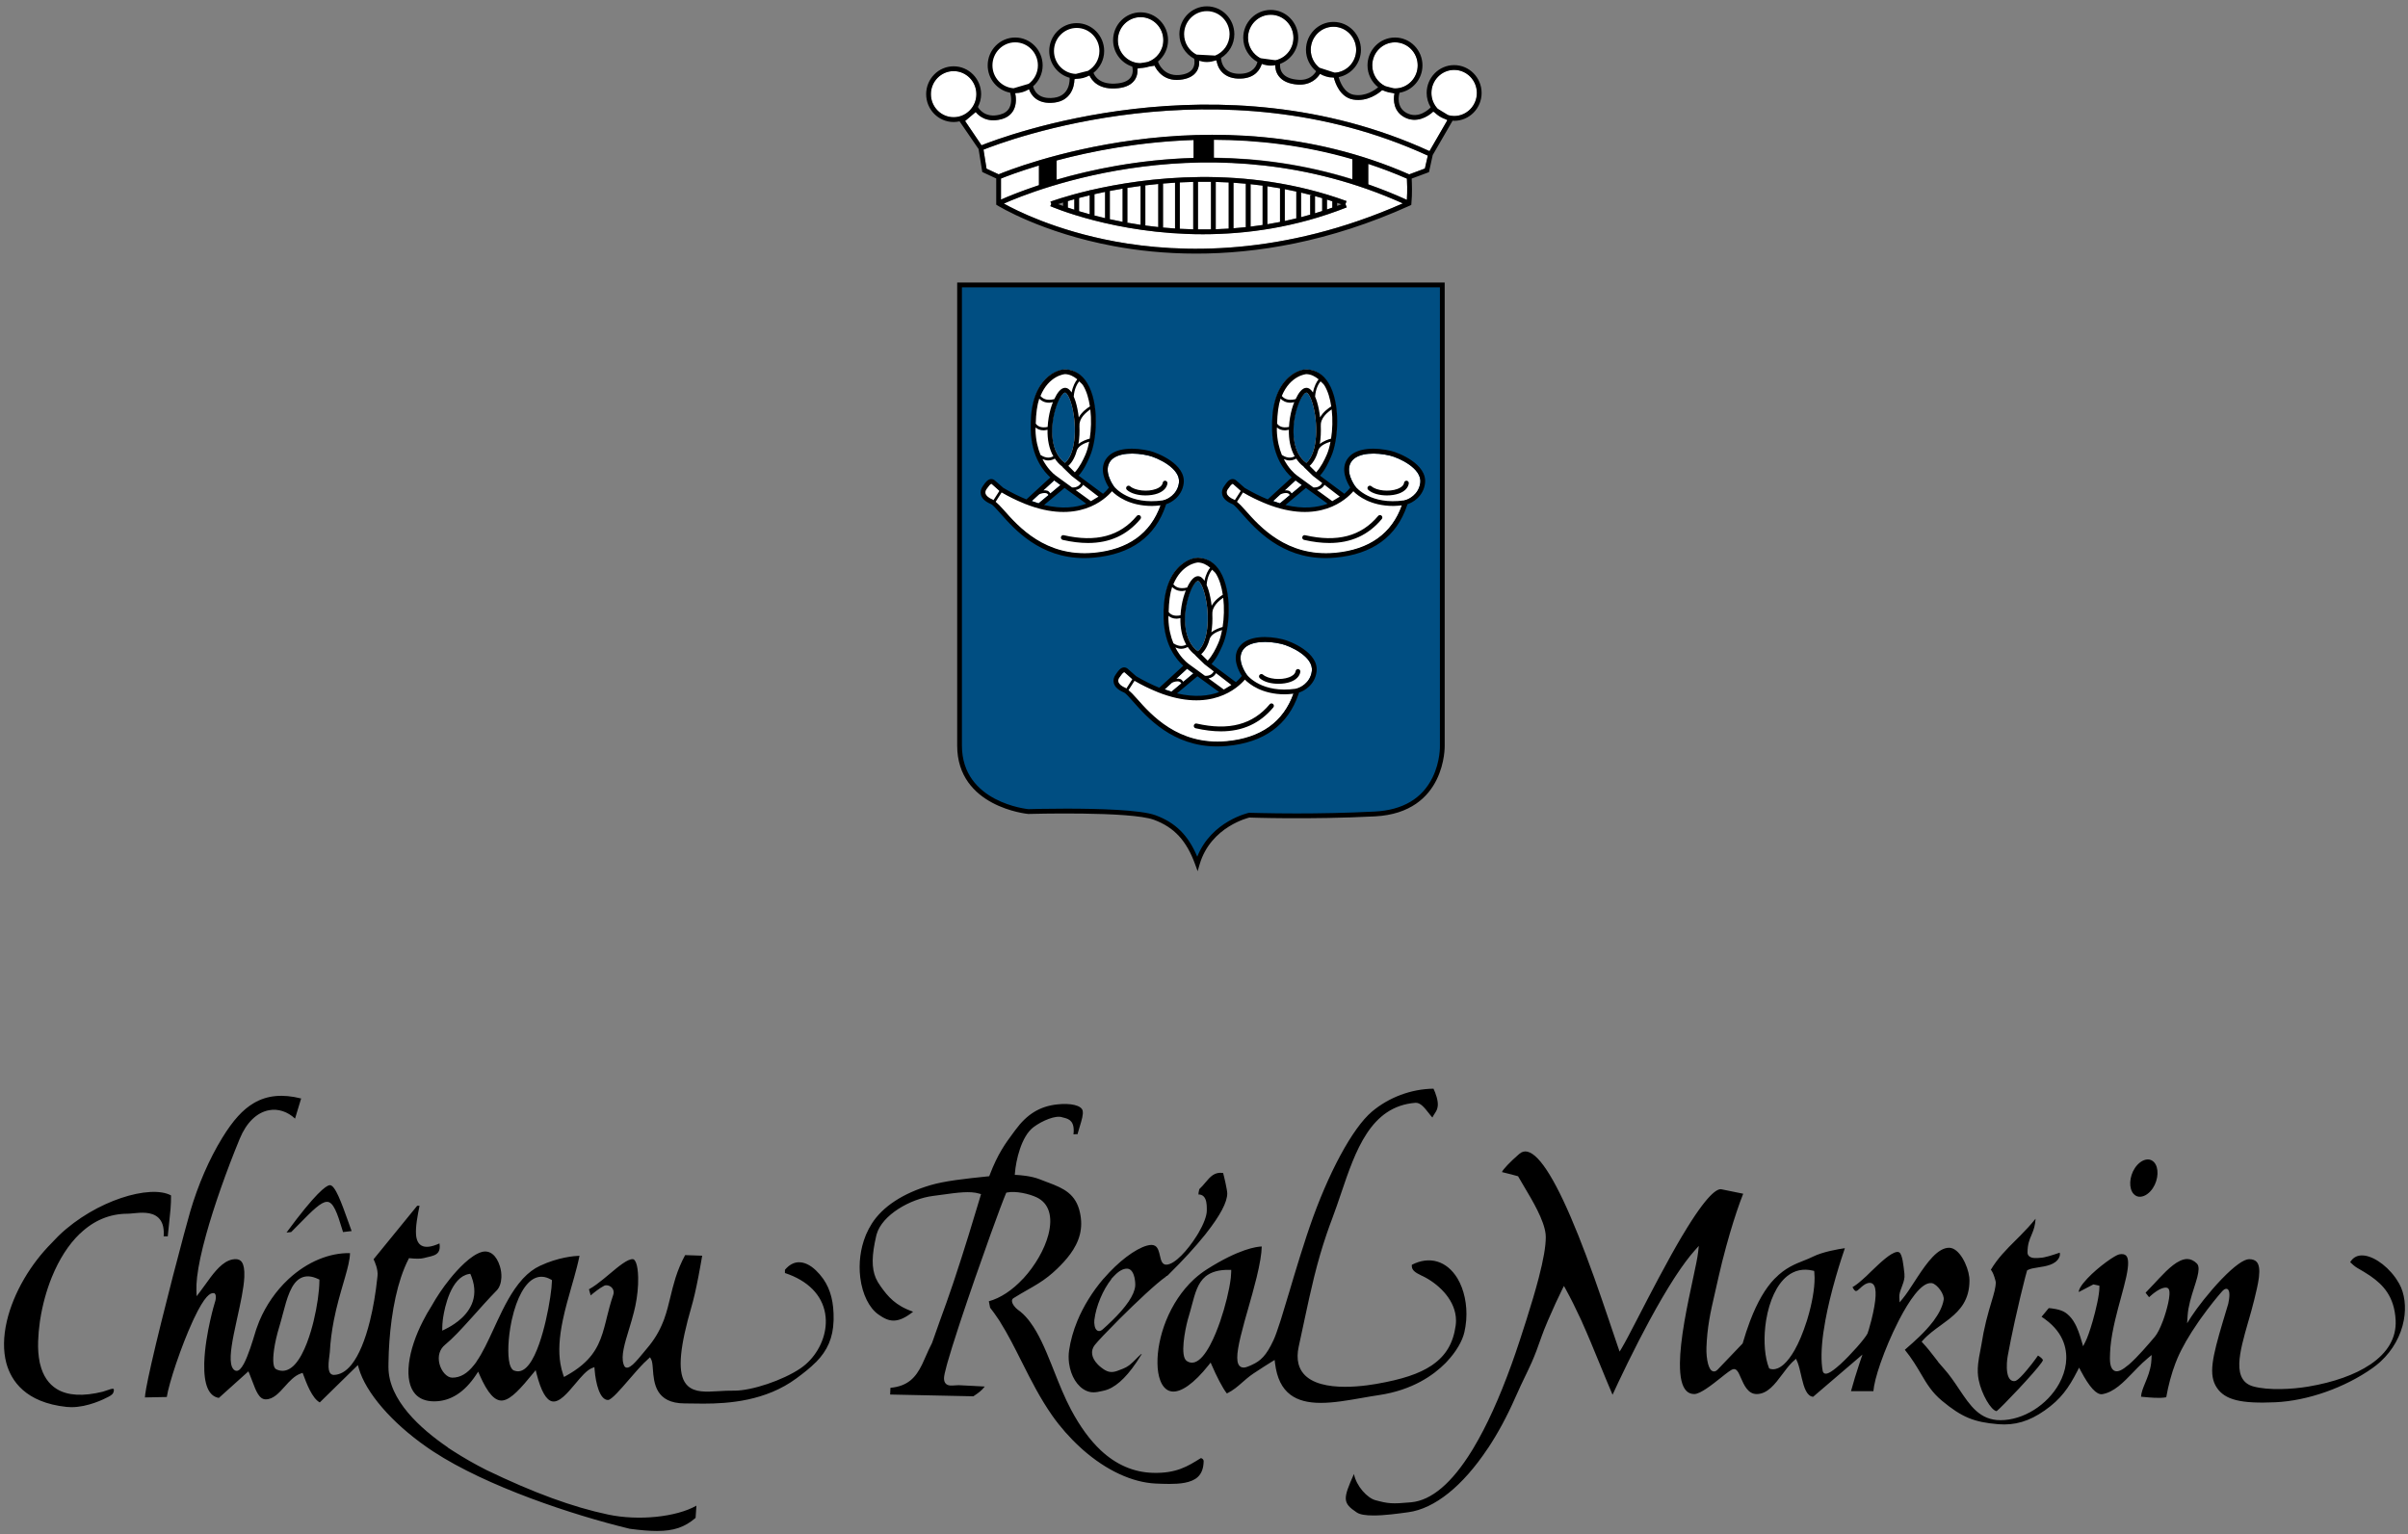
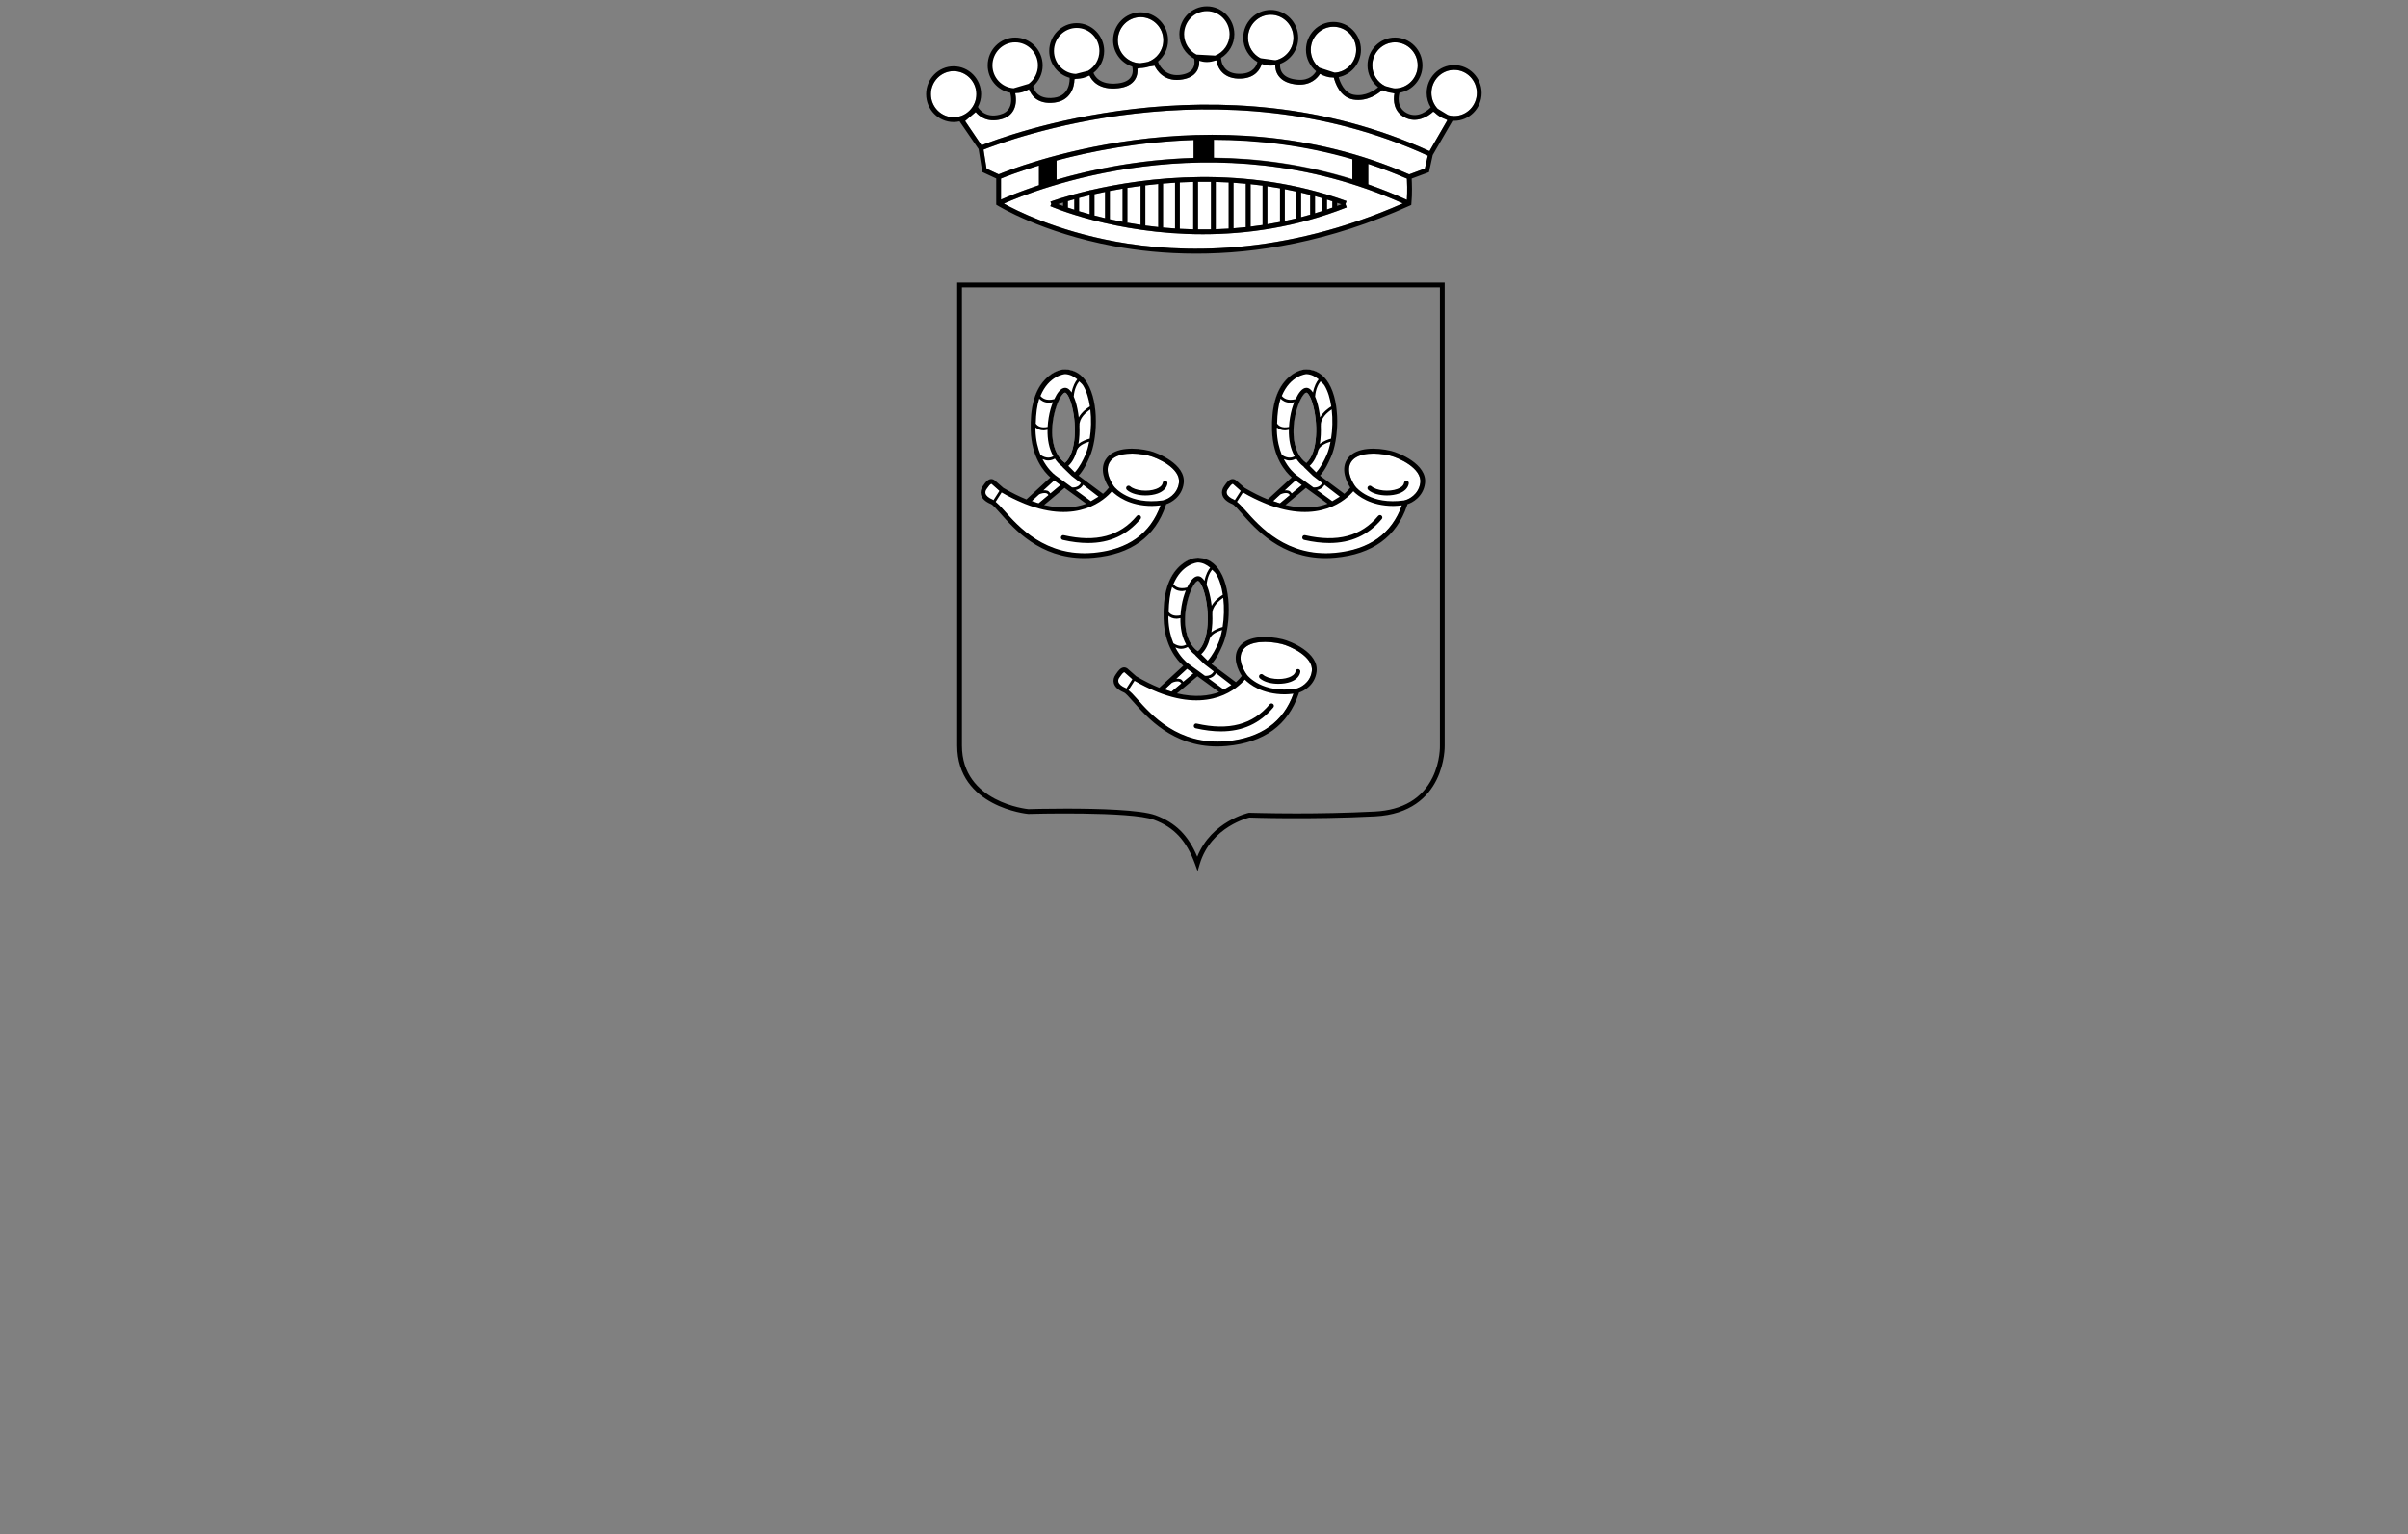
<svg xmlns="http://www.w3.org/2000/svg" width="182px" height="116px" viewBox="0 0 182 116" version="1.1">
  <rect x="0" y="0" width="182" height="116" fill="#808080" stroke="none" />
  <title>logo_real_martin_RVB</title>
  <desc>Created with Sketch.</desc>
  <g id="Symbols" stroke="none" stroke-width="1" fill="none" fill-rule="evenodd">
    <g id="logo_real_martin_RVB">
      <g id="logo" transform="translate(0, 82)" fill="#000000">
-         <path d="M19.189,1.389 C20.19,0.803 21.359,0.69 22.76,1.046 L22.76,1.046 L22.3,2.566 C21.73,2.036 21.022,1.804 20.333,1.932 C19.409,2.103 18.625,2.866 18.123,4.081 C17.1,6.559 16.176,9.193 15.588,11.306 L15.588,11.306 L15.58,11.336 C15.227,12.606 14.998,13.679 14.899,14.526 L14.899,14.526 L14.894,14.569 C14.852,14.945 14.835,15.282 14.846,15.57 L14.846,15.57 L14.861,15.994 L15.118,15.656 C15.241,15.494 15.364,15.323 15.502,15.133 C15.603,14.992 15.706,14.85 15.81,14.71 L15.81,14.71 L15.915,14.565 C16.447,13.866 17.082,13.158 17.859,13.194 C18.145,13.209 18.518,13.365 18.466,14.536 L18.466,14.536 L18.464,14.576 C18.421,15.413 18.176,16.523 17.939,17.598 L17.939,17.598 L17.87,17.914 C17.576,19.252 17.348,20.409 17.465,21.088 L17.465,21.088 L17.472,21.128 C17.484,21.189 17.499,21.246 17.52,21.307 C17.609,21.519 17.725,21.63 17.88,21.637 C18.056,21.637 18.227,21.474 18.43,21.102 C18.768,20.468 19.094,19.388 19.271,18.805 C19.314,18.662 19.347,18.551 19.369,18.487 C19.435,18.292 19.506,18.102 19.581,17.922 L19.581,17.922 L19.612,17.846 C20.111,16.668 20.858,15.591 21.774,14.73 L21.774,14.73 L21.843,14.665 C23.228,13.393 24.906,12.7 26.454,12.737 C26.446,13.234 26.274,13.879 26.096,14.501 L26.096,14.501 L25.952,15.001 C25.714,15.817 25.444,16.742 25.235,17.804 C25.072,18.637 24.971,19.428 24.928,20.223 C24.924,20.291 24.911,20.39 24.894,20.512 C24.873,20.675 24.847,20.875 24.836,21.064 C24.812,21.465 24.86,21.713 24.987,21.844 C25.032,21.889 25.111,21.944 25.241,21.944 L25.241,21.944 C25.706,21.929 26.14,21.681 26.536,21.203 L26.536,21.203 L26.585,21.141 C27.122,20.466 27.599,19.329 27.963,17.853 C28.207,16.869 28.399,15.741 28.519,14.59 L28.519,14.59 L28.535,14.435 C28.58,13.978 28.34,13.417 28.236,13.199 L28.236,13.199 L31.532,9.156 L31.71,9.156 C31.557,9.911 31.398,10.742 31.445,11.347 C31.48,11.759 31.614,12.026 31.853,12.162 C32.153,12.333 32.599,12.28 33.216,12.003 C33.261,12.281 33.236,12.492 33.14,12.644 C32.985,12.89 32.662,12.962 32.319,13.039 C32.214,13.062 32.116,13.085 32.022,13.112 C31.796,13.176 31.355,13.161 31.018,13.126 L31.018,13.126 L30.915,13.115 L30.867,13.208 C30.663,13.606 30.477,14.057 30.315,14.544 L30.315,14.544 L30.304,14.574 C30,15.494 29.763,16.569 29.6,17.768 L29.6,17.768 L29.595,17.811 C29.456,18.838 29.376,19.951 29.362,21.031 L29.362,21.031 L29.362,21.069 C29.361,21.164 29.36,21.261 29.36,21.355 C29.36,23.82 31.744,25.992 33.873,27.44 L33.873,27.44 L33.852,27.44 L34.287,27.72 C35.054,28.213 35.884,28.687 36.757,29.13 C40.356,30.865 43.284,31.936 45.971,32.503 C48.267,32.988 51.127,32.689 52.636,31.827 L52.636,31.827 L52.574,32.751 C51.747,33.462 50.923,33.741 49.652,33.741 C49.091,33.741 48.433,33.687 47.596,33.576 C43.264,32.529 36.778,30.373 32.758,27.741 C32.643,27.665 32.53,27.589 32.418,27.513 L32.418,27.513 L32.253,27.399 C29.61,25.559 27.643,23.278 27.119,21.445 L27.119,21.445 L27.049,21.2 L24.169,24.023 C23.586,23.712 23.158,22.558 22.925,21.927 L22.925,21.927 L22.873,21.788 L22.733,21.837 C22.255,22.004 21.88,22.422 21.518,22.826 C21.093,23.301 20.654,23.791 20.084,23.791 C19.585,23.791 19.346,23.154 19.069,22.414 C19.002,22.236 18.933,22.052 18.858,21.872 L18.858,21.872 L18.776,21.674 L16.542,23.682 C15.773,23.559 15.401,22.682 15.437,21.074 L15.437,21.074 L15.438,21.037 C15.469,19.908 15.696,18.68 15.882,17.852 L15.882,17.852 L15.89,17.819 C16.063,17.043 16.222,16.515 16.285,16.31 C16.307,16.206 16.349,15.95 16.262,15.831 L16.262,15.831 L16.207,15.766 L16.139,15.761 C15.903,15.737 15.487,15.922 14.639,17.724 L14.639,17.724 L14.54,17.94 C14.142,18.811 13.705,19.927 13.33,21.031 L13.33,21.031 L13.317,21.064 C12.945,22.169 12.679,23.125 12.607,23.613 L12.607,23.613 L10.954,23.646 C10.96,23.432 11.049,22.816 11.439,21.097 L11.439,21.097 L11.446,21.065 C11.65,20.168 11.908,19.087 12.214,17.854 L12.214,17.854 L12.223,17.822 C12.466,16.839 12.736,15.774 13.024,14.657 L13.024,14.657 L13.065,14.494 C13.374,13.306 13.653,12.244 13.876,11.414 L13.876,11.414 L13.888,11.366 C14.107,10.55 14.284,9.907 14.373,9.605 C14.975,7.557 15.812,5.629 16.794,4.028 C17.613,2.693 18.352,1.879 19.189,1.389 Z M114.819,5.244 C115.014,5.071 115.22,5.013 115.446,5.066 C116.409,5.293 117.701,7.417 119.285,11.378 L119.285,11.378 L119.306,11.431 C119.683,12.376 120.072,13.41 120.506,14.62 C120.912,15.764 121.279,16.842 121.625,17.862 L121.625,17.862 L121.692,18.064 C121.934,18.786 122.145,19.414 122.306,19.876 L122.306,19.876 L122.414,20.182 L122.58,19.903 C122.836,19.474 123.256,18.666 123.665,17.876 L123.665,17.876 L123.839,17.541 C124.293,16.661 124.808,15.663 125.368,14.613 C126.048,13.334 126.637,12.28 127.158,11.403 L127.158,11.403 L127.18,11.372 C129.063,8.208 129.82,7.842 130.116,7.912 L130.116,7.912 L131.754,8.246 C131.446,9.014 131.09,10.075 130.743,11.256 L130.743,11.256 L130.688,11.451 L130.47,12.221 C130.257,12.998 130.058,13.793 129.885,14.56 L129.885,14.56 L129.835,14.782 C129.769,15.083 129.704,15.366 129.641,15.637 L129.641,15.637 L129.617,15.743 C129.446,16.485 129.298,17.126 129.184,17.809 C129.069,18.495 129.003,19.146 128.976,19.858 C128.96,20.296 129.004,20.76 129.095,21.1 C129.187,21.442 129.313,21.63 129.476,21.672 C129.556,21.694 129.678,21.69 129.817,21.547 L129.817,21.547 L131.713,19.563 L131.723,19.527 C131.892,18.943 132.071,18.402 132.254,17.917 L132.254,17.917 L132.291,17.82 C132.828,16.423 133.434,15.388 134.122,14.674 L134.122,14.674 L134.157,14.645 C134.92,13.858 135.67,13.563 136.337,13.299 C136.574,13.205 136.798,13.117 137.008,13.011 C137.767,12.629 138.982,12.427 139.439,12.361 C139.318,12.713 139.052,13.507 138.766,14.496 L138.766,14.496 L138.752,14.544 C138.414,15.718 138.15,16.815 137.967,17.803 L137.967,17.803 L137.961,17.837 C137.722,19.136 137.63,20.219 137.692,21.079 C137.706,21.281 137.731,21.471 137.763,21.643 C137.788,21.776 137.872,21.822 137.915,21.836 C138.04,21.88 138.291,21.86 139.043,21.183 L139.043,21.183 L139.048,21.183 L139.096,21.139 C139.894,20.407 140.949,19.211 141.151,18.81 C141.173,18.764 141.301,18.353 141.428,17.854 L141.428,17.854 L141.438,17.82 C141.823,16.286 141.867,15.365 141.57,15.081 C141.497,15.013 141.368,14.944 141.157,15.007 C140.925,15.079 140.741,15.249 140.589,15.39 C140.463,15.508 140.345,15.62 140.26,15.601 C140.218,15.593 140.134,15.542 140.015,15.306 C140.216,15.197 140.46,15.012 140.772,14.732 L140.772,14.732 L141.065,14.468 C141.187,14.347 141.319,14.221 141.455,14.089 C142.125,13.447 142.884,12.718 143.371,12.647 C143.452,12.636 143.509,12.649 143.559,12.687 C143.785,12.863 143.867,13.627 143.939,14.302 C143.947,14.377 143.948,14.452 143.943,14.533 L143.943,14.533 L143.94,14.571 C143.915,14.831 143.822,15.074 143.733,15.31 C143.632,15.576 143.536,15.827 143.552,16.075 L143.552,16.075 L143.575,16.46 L143.82,16.162 C144.087,15.837 144.372,15.399 144.672,14.935 L144.672,14.935 L144.918,14.557 C145.667,13.418 146.468,12.331 147.317,12.331 C148.081,12.331 148.74,13.673 148.841,14.559 L148.841,14.559 L148.844,14.593 C148.851,14.665 148.855,14.737 148.855,14.806 C148.855,16.273 148.144,17.05 147.377,17.67 L147.377,17.67 L147.291,17.74 C147.092,17.896 146.885,18.047 146.684,18.193 C146.21,18.537 145.72,18.892 145.331,19.33 L145.331,19.33 L145.24,19.433 L145.334,19.535 C145.689,19.917 145.935,20.237 146.177,20.551 C146.276,20.681 146.379,20.814 146.489,20.953 L146.489,20.953 L146.478,20.953 L146.693,21.204 C146.763,21.286 146.838,21.372 146.919,21.462 C147.363,21.959 147.722,22.495 148.074,23.021 C148.915,24.279 149.642,25.366 151.199,25.366 C152.917,25.366 154.743,24.225 155.639,22.592 C155.909,22.099 156.079,21.591 156.144,21.082 C156.259,20.164 156.082,18.838 154.577,17.738 L154.577,17.738 L154.48,17.667 C154.419,17.625 154.36,17.587 154.303,17.55 L154.303,17.55 L154.847,16.893 C155.045,16.907 155.715,16.97 156.101,17.231 C156.324,17.382 156.515,17.578 156.684,17.829 L156.684,17.829 L156.752,17.939 C157.024,18.379 157.189,18.907 157.337,19.41 L157.337,19.41 L157.444,19.776 L157.617,19.436 C157.764,19.149 157.962,18.591 158.159,17.906 L158.159,17.906 L158.173,17.858 C158.407,17.038 158.679,15.882 158.675,15.319 L158.675,15.319 L158.674,15.197 L158.22,15.101 L157.116,15.678 C157.108,15.507 157.273,15.173 157.77,14.647 C158.618,13.753 159.871,12.881 160.179,12.828 C160.423,12.786 160.592,12.818 160.696,12.928 C160.892,13.133 160.897,13.637 160.71,14.511 L160.71,14.511 L160.7,14.557 C160.599,15.019 160.455,15.546 160.301,16.115 C160.164,16.616 160.009,17.185 159.875,17.753 L159.875,17.753 L159.832,17.94 L159.757,18.278 C159.594,19.048 159.505,19.691 159.482,20.273 L159.482,20.273 L159.48,20.326 C159.471,20.561 159.46,20.827 159.497,21.088 C159.544,21.389 159.659,21.571 159.848,21.646 C160.075,21.734 160.397,21.589 160.874,21.184 L160.874,21.184 L160.879,21.184 L160.927,21.142 C161.582,20.568 162.374,19.637 162.866,19.056 C163.053,18.838 163.268,18.413 163.472,17.869 L163.472,17.869 L163.485,17.837 C163.757,17.101 164.115,15.804 163.916,15.46 C163.872,15.382 163.81,15.357 163.765,15.35 C163.33,15.274 162.677,15.837 162.429,16.069 L162.429,16.069 L162.165,15.73 C162.39,15.504 162.617,15.26 162.846,15.014 L162.846,15.014 L163.18,14.654 C163.878,13.914 164.616,13.193 165.305,13.181 C165.567,13.181 165.816,13.296 166.044,13.523 C166.246,13.725 166.172,14.155 166.084,14.507 L166.084,14.507 L166.065,14.585 C166.003,14.819 165.922,15.076 165.832,15.356 C165.625,16.006 165.391,16.741 165.344,17.448 L165.344,17.448 L165.305,18.038 L165.623,17.539 C166.036,16.893 166.971,15.687 167.892,14.725 L167.892,14.725 L167.955,14.661 C168.87,13.715 169.594,13.194 169.993,13.194 C170.251,13.194 170.444,13.264 170.565,13.401 C170.743,13.602 170.799,13.97 170.736,14.527 L170.736,14.527 L170.729,14.593 C170.665,15.103 170.513,15.718 170.366,16.314 C170.243,16.814 170.099,17.322 169.962,17.798 L169.962,17.798 L169.922,17.931 C169.591,19.089 169.278,20.182 169.249,21.067 C169.221,22.045 169.573,22.619 170.326,22.819 C171.446,23.121 173.222,23.037 174.485,22.822 C176.394,22.498 178.003,21.924 179.12,21.172 L179.12,21.172 L179.149,21.156 C180.478,20.254 181.124,19.138 181.067,17.828 C180.981,15.984 180.071,15.106 179.193,14.49 L179.193,14.49 L179.092,14.42 C178.841,14.251 178.544,14.071 178.159,13.851 C177.979,13.748 177.749,13.537 177.63,13.422 C177.812,13.112 178.087,12.936 178.43,12.913 C179.208,12.854 180.298,13.556 181.037,14.578 L181.037,14.578 L181.123,14.703 C181.198,14.811 181.27,14.928 181.338,15.051 C181.747,15.788 181.873,16.792 181.685,17.805 C181.468,18.975 180.849,20.081 179.941,20.921 L179.941,20.921 L179.872,20.985 C179.696,21.141 179.509,21.29 179.317,21.426 C177.224,22.91 174.411,23.901 171.975,24.011 C169.364,24.13 168.165,23.831 167.549,22.906 C167.236,22.437 167.139,21.874 167.233,21.082 L167.233,21.082 L167.238,21.045 C167.334,20.27 167.6,19.289 168.025,17.859 L168.025,17.859 L168.035,17.829 C168.137,17.483 168.248,17.117 168.365,16.728 L168.365,16.728 L168.413,16.57 C168.508,16.124 168.576,15.568 168.347,15.451 C168.176,15.374 168,15.571 167.933,15.645 C167.66,15.951 167.013,16.727 166.322,17.7 L166.322,17.7 L166.154,17.94 C165.455,18.949 164.908,19.899 164.569,20.698 C164.522,20.808 164.477,20.921 164.438,21.025 L164.438,21.025 L164.422,21.061 C164.125,21.845 163.881,22.746 163.728,23.631 C163.251,23.73 162.474,23.654 161.945,23.603 L161.945,23.603 L161.822,23.591 C161.837,23.278 161.977,22.936 162.138,22.544 C162.313,22.118 162.511,21.635 162.583,21.079 L162.583,21.079 L162.588,21.043 C162.598,20.952 162.605,20.865 162.609,20.779 L162.609,20.779 L162.624,20.438 L162.36,20.656 C162.235,20.76 162.111,20.87 161.999,20.977 L161.999,20.977 L161.967,21.001 C161.709,21.244 161.455,21.508 161.23,21.742 C160.48,22.52 159.771,23.256 158.878,23.402 C158.452,23.446 157.923,22.873 157.277,21.651 L157.277,21.651 L157.141,21.394 L157.008,21.653 C156.356,22.923 155.769,23.774 154.534,24.636 C153.364,25.453 152.286,25.772 151.034,25.67 C149.19,25.518 148.278,25.139 146.793,23.911 C146.013,23.266 145.628,22.61 145.182,21.85 C145.027,21.586 144.867,21.313 144.668,21.009 C144.442,20.658 144.219,20.349 143.969,20.044 L143.969,20.044 L144.095,19.934 C144.653,19.447 145.497,18.71 146.106,17.903 L146.106,17.903 L146.13,17.875 C146.563,17.292 146.816,16.769 146.904,16.275 C146.94,16.075 146.839,15.786 146.633,15.502 C146.471,15.28 146.221,15.033 146.001,15.003 C145.216,14.901 144.249,16.423 143.571,17.717 L143.571,17.717 L143.458,17.94 C142.972,18.894 142.494,20.012 142.129,21.059 C141.813,21.973 141.626,22.716 141.594,23.173 L141.594,23.173 L139.901,23.173 C140.101,22.446 140.297,21.801 140.538,21.078 L140.538,21.078 L140.767,20.404 L137.04,23.596 C136.561,23.563 136.349,22.891 136.184,22.204 L136.116,21.91 C136.041,21.582 135.969,21.273 135.865,20.998 C135.853,20.968 135.841,20.94 135.829,20.914 L135.829,20.914 L135.743,20.724 L135.45,20.991 C135.183,21.262 134.939,21.588 134.702,21.906 C134.156,22.636 133.593,23.39 132.768,23.39 C132.112,23.39 131.815,22.711 131.57,22.149 C131.407,21.774 131.27,21.447 130.999,21.51 C130.831,21.549 130.545,21.773 130.053,22.166 C129.404,22.682 128.516,23.39 128.053,23.39 C127.816,23.39 127.617,23.31 127.462,23.153 C127.124,22.813 126.964,22.132 126.972,21.072 L126.972,21.072 L126.972,21.034 C126.982,20.206 127.094,19.178 127.314,17.89 L127.314,17.89 L127.323,17.845 C127.513,16.747 127.753,15.632 127.945,14.736 L127.945,14.736 L127.973,14.605 C128.166,13.711 128.305,13.048 128.347,12.66 L128.347,12.66 L128.398,12.19 L128.083,12.542 C127.656,13.021 127.175,13.667 126.654,14.46 L126.654,14.46 L126.502,14.695 C125.948,15.557 125.342,16.591 124.706,17.765 L124.706,17.765 L124.688,17.795 C124.143,18.802 123.586,19.887 123.03,21.02 C122.485,22.129 122.073,23.019 121.879,23.444 C121.551,22.68 121.236,21.907 120.923,21.143 L120.923,21.143 L120.874,21.027 C120.423,19.922 120.011,18.922 119.571,17.945 L119.571,17.945 L119.574,17.945 L119.475,17.73 C119.083,16.881 118.713,16.141 118.343,15.469 L118.343,15.469 L118.205,15.218 L118.075,15.474 C117.817,15.982 117.371,16.954 117.018,17.778 L117.018,17.778 L117.004,17.807 C116.783,18.328 116.619,18.74 116.53,18.998 C116.232,19.865 116,20.472 115.758,21.019 L115.758,21.019 L115.742,21.05 C115.602,21.368 115.468,21.647 115.314,21.966 L115.314,21.966 L115.299,21.996 C115.088,22.434 114.848,22.93 114.518,23.679 C113.903,25.077 113.207,26.364 112.463,27.486 L112.463,27.486 L112.436,27.519 C110.553,30.349 108.427,32.055 106.445,32.324 C105.643,32.434 104.645,32.57 103.811,32.57 C103.2,32.57 102.778,32.496 102.555,32.348 C101.455,31.618 101.497,31.317 102.333,29.433 C102.517,30.368 103.353,31.253 103.954,31.415 C104.928,31.674 105.191,31.707 106.654,31.574 C108.193,31.432 109.737,30.121 111.243,27.677 L111.243,27.677 L111.382,27.446 C112.362,25.81 113.323,23.696 114.239,21.16 L114.239,21.16 L114.258,21.109 C114.455,20.562 114.649,19.997 114.851,19.38 C115.037,18.815 115.198,18.318 115.343,17.86 C115.757,16.555 116.057,15.537 116.286,14.658 L116.286,14.658 L116.299,14.61 C116.657,13.234 116.832,12.225 116.832,11.528 C116.832,11.466 116.829,11.401 116.82,11.301 C116.707,10.241 115.83,8.771 115.19,7.698 C115.033,7.436 114.886,7.188 114.77,6.981 L114.77,6.981 L114.739,6.927 L114.68,6.909 C114.55,6.872 114.089,6.741 113.519,6.609 C113.595,6.405 114.141,5.83 114.819,5.244 Z M79.898,1.493 C80.953,1.378 81.747,1.575 81.829,1.973 C81.887,2.254 81.764,2.658 81.604,3.184 C81.551,3.358 81.494,3.549 81.437,3.753 C81.359,3.73 81.275,3.745 81.222,3.753 C81.201,3.757 81.165,3.763 81.135,3.758 C81.247,2.783 80.824,2.598 80.416,2.501 L80.347,2.484 L80.347,2.484 L80.285,2.466 C79.798,2.293 78.784,2.714 78.125,3.204 C77.171,3.912 76.784,5.777 76.712,6.664 L76.712,6.664 L76.699,6.821 L76.856,6.828 C77.028,6.836 77.922,6.889 78.591,7.157 C78.747,7.22 78.903,7.278 79.058,7.337 L79.058,7.337 L79.266,7.415 C80.379,7.836 81.322,8.253 81.628,9.688 C81.75,10.258 81.748,10.79 81.623,11.308 L81.623,11.308 L81.614,11.34 C81.342,12.423 80.548,13.293 79.887,13.931 C79.671,14.139 79.461,14.323 79.233,14.502 C78.723,14.906 78.244,15.179 77.68,15.502 C77.364,15.682 77.005,15.888 76.6,16.141 C76.529,16.185 76.489,16.257 76.486,16.344 C76.48,16.579 76.761,16.896 76.921,17.008 C77.206,17.206 77.472,17.46 77.732,17.782 L77.732,17.782 L77.857,17.949 C78.504,18.811 78.995,19.973 79.453,21.112 L79.453,21.112 L79.67,21.657 C80.062,22.645 80.467,23.666 80.954,24.577 C81.646,25.87 82.375,26.869 83.196,27.643 C84.356,28.732 85.681,29.305 87.136,29.347 C88.902,29.396 89.757,28.861 90.744,28.243 C90.765,28.231 90.802,28.237 90.844,28.26 C90.91,28.298 90.976,28.376 90.974,28.455 C90.966,28.993 90.822,29.387 90.532,29.659 C90.036,30.125 89.121,30.185 88.379,30.185 C88.029,30.185 87.661,30.17 87.346,30.156 C85.577,30.071 83.636,29.172 81.861,27.617 L81.861,27.617 L81.638,27.413 C80.868,26.712 80.141,25.887 79.535,25.027 C78.619,23.724 77.901,22.298 77.267,21.037 L77.267,21.037 L77.23,20.966 C76.689,19.887 76.176,18.864 75.594,17.943 L75.594,17.943 L75.6,17.943 L75.444,17.707 C75.238,17.397 75.029,17.108 74.834,16.862 L74.834,16.862 L74.738,16.374 C75.601,16.145 76.52,15.539 77.324,14.669 L77.324,14.669 L77.354,14.643 C78.244,13.673 78.947,12.448 79.232,11.366 L79.232,11.366 L79.24,11.335 C79.592,9.966 79.281,8.968 78.363,8.525 C77.782,8.246 76.766,8.024 76.134,8.15 L76.134,8.15 L76.056,8.165 L76.025,8.239 C75.843,8.664 75.414,9.808 74.867,11.324 C74.495,12.357 74.102,13.47 73.729,14.543 L73.729,14.543 L73.718,14.572 C73.313,15.74 72.951,16.806 72.641,17.74 L72.641,17.74 L72.575,17.94 L72.463,18.281 C72.095,19.401 71.805,20.331 71.618,20.991 L71.618,20.991 L71.564,21.184 C71.42,21.708 71.349,22.039 71.349,22.193 C71.349,22.386 71.399,22.526 71.501,22.621 C71.67,22.776 71.931,22.755 72.184,22.734 C72.279,22.726 72.377,22.717 72.466,22.72 C72.814,22.731 73.235,22.756 73.637,22.779 L73.637,22.779 L73.691,22.783 C73.989,22.8 74.247,22.815 74.431,22.822 C74.198,23.13 73.939,23.314 73.566,23.56 L73.566,23.56 L67.279,23.426 L67.301,22.919 C68.625,22.795 69.213,22.131 69.682,21.174 L69.682,21.174 L69.708,21.12 C69.8,20.93 69.886,20.735 69.976,20.527 C70.115,20.21 70.259,19.881 70.444,19.531 C70.64,18.956 70.815,18.465 71.015,17.916 L71.015,17.916 L71.123,17.616 C71.39,16.886 71.665,16.132 72.018,15.08 L72.018,15.08 L72.181,14.591 C72.524,13.557 72.855,12.52 73.196,11.419 L73.196,11.419 L73.249,11.246 C73.498,10.441 73.715,9.718 73.899,9.107 L73.899,9.107 L74.149,8.277 L74.003,8.234 C73.317,8.028 72.352,8.161 71.235,8.316 L71.235,8.316 L71.19,8.322 C70.973,8.352 70.75,8.383 70.522,8.412 C68.799,8.631 66.675,9.847 66.257,11.312 L66.257,11.312 L66.234,11.398 C65.881,12.899 65.867,13.858 66.197,14.628 C66.287,14.833 66.404,15.031 66.575,15.269 C67.106,16.013 67.695,16.718 69.014,17.164 C68.746,17.379 68.499,17.54 68.265,17.651 L68.265,17.651 L68.108,17.72 C67.711,17.874 67.356,17.875 66.986,17.721 C66.777,17.634 66.579,17.503 66.409,17.387 C65.701,16.902 65.182,15.86 65.022,14.599 L65.022,14.599 L65.018,14.568 C64.89,13.506 65.032,12.392 65.419,11.431 L65.419,11.431 L65.451,11.347 C65.58,11.046 65.729,10.762 65.895,10.502 C66.716,9.215 68.249,8.211 70.326,7.598 C71.395,7.283 72.865,7.117 74.675,6.932 L74.675,6.932 L74.768,6.922 L74.801,6.835 C75.415,5.218 76.006,4.422 76.577,3.652 L76.577,3.652 L76.754,3.414 C77.624,2.229 78.593,1.637 79.898,1.493 Z M153.853,10.134 C153.82,10.654 153.708,10.966 153.594,11.241 L153.594,11.241 L153.539,11.375 C153.393,11.713 153.243,12.062 153.243,12.686 C153.243,12.801 153.284,12.897 153.363,12.968 C153.561,13.149 153.947,13.113 154.138,13.096 C154.164,13.093 154.185,13.091 154.196,13.091 C154.509,13.091 155.146,12.885 155.675,12.701 C155.706,12.794 155.698,12.939 155.626,13.081 C155.357,13.614 154.635,13.726 154.051,13.816 C153.733,13.866 153.459,13.908 153.27,14.008 L153.27,14.008 L153.215,14.038 L153.197,14.097 C153.173,14.175 153.132,14.321 153.084,14.505 L153.084,14.505 L153.035,14.695 C152.854,15.395 152.577,16.535 152.298,17.802 L152.298,17.802 L152.289,17.837 C152.074,18.819 151.891,19.72 151.746,20.515 C151.718,20.675 151.696,20.853 151.685,21.036 L151.685,21.036 L151.684,21.064 C151.662,21.495 151.688,22.06 151.944,22.301 C152.036,22.387 152.15,22.423 152.275,22.409 C152.35,22.4 152.577,22.374 153.509,21.186 L153.509,21.186 L153.513,21.186 L153.564,21.119 C153.756,20.87 153.938,20.621 154.034,20.479 C154.211,20.583 154.405,20.741 154.405,20.839 C154.404,20.843 154.394,20.882 154.309,21.006 C153.778,21.773 151.253,24.425 150.906,24.684 C150.479,24.621 149.772,23.4 149.552,22.325 C149.477,21.958 149.463,21.565 149.508,21.124 L149.508,21.124 L149.512,21.083 C149.547,20.757 149.609,20.445 149.663,20.169 C149.698,19.994 149.73,19.829 149.755,19.673 C149.853,19.046 149.972,18.449 150.118,17.855 L150.118,17.855 L150.128,17.82 C150.264,17.27 150.398,16.822 150.522,16.407 C150.709,15.786 150.844,15.337 150.843,14.926 C150.839,14.892 150.8,14.731 150.741,14.546 C150.657,14.288 150.567,14.102 150.471,13.992 C150.988,13.117 151.647,12.459 152.345,11.764 L152.345,11.764 L152.705,11.405 C153.074,11.03 153.465,10.619 153.853,10.134 Z M4.463,11.393 C7.243,8.735 11.37,7.529 12.926,8.373 C12.938,9.054 12.862,9.738 12.788,10.405 C12.754,10.707 12.719,11.019 12.693,11.329 L12.693,11.329 L12.682,11.465 L12.368,11.465 C12.371,11.422 12.374,11.38 12.376,11.341 L12.376,11.341 L12.377,11.302 C12.394,10.749 12.258,10.332 11.973,10.062 C11.47,9.586 10.647,9.668 10.041,9.728 C9.891,9.743 9.749,9.757 9.645,9.757 C8.305,9.757 7.094,10.262 6.068,11.243 L6.068,11.243 L6.029,11.271 C5.184,12.087 4.475,13.186 3.913,14.563 C3.512,15.553 3.209,16.66 3.037,17.765 L3.037,17.765 L3.011,17.94 C2.941,18.432 2.897,18.92 2.882,19.392 C2.862,19.968 2.9,20.492 2.994,20.952 L2.994,20.952 L2.989,20.952 L3.035,21.14 C3.247,22.002 3.671,22.631 4.294,23.012 C5.114,23.514 6.282,23.58 7.766,23.213 C7.854,23.191 7.957,23.154 8.068,23.114 C8.236,23.054 8.515,22.951 8.585,23.006 C8.601,23.018 8.609,23.061 8.605,23.116 C8.584,23.389 8.398,23.489 8.201,23.595 C7.856,23.78 6.636,24.382 5.404,24.382 C5.275,24.382 5.15,24.375 5.032,24.363 C1.921,24.031 0.842,22.388 0.476,21.041 C0.234,20.116 0.247,19.059 0.513,17.899 L0.513,17.899 L0.524,17.852 C0.766,16.822 1.212,15.731 1.815,14.697 L1.815,14.697 L1.848,14.639 C2.421,13.668 3.109,12.774 3.896,11.979 C4.051,11.807 4.211,11.641 4.372,11.483 L4.372,11.483 Z M36.432,12.645 C37.021,12.49 37.527,12.898 37.785,13.735 C37.869,14.01 37.908,14.302 37.896,14.579 C37.877,14.994 37.752,15.34 37.542,15.556 C36.887,16.23 36.297,16.892 35.728,17.531 L35.728,17.531 L35.517,17.763 C34.864,18.489 34.228,19.181 33.631,19.671 C33.226,20.003 33.074,20.522 33.213,21.098 C33.359,21.689 33.785,22.151 34.187,22.151 C34.789,22.149 35.308,21.848 35.82,21.203 L35.82,21.203 L36.011,20.956 L36,20.956 C36.472,20.285 36.886,19.387 37.322,18.44 L37.322,18.44 L37.335,18.412 C37.417,18.234 37.5,18.053 37.595,17.851 C38.086,16.801 38.676,15.606 39.474,14.721 L39.474,14.721 L39.53,14.658 C39.935,14.225 40.352,13.911 40.803,13.7 C42.195,13.044 43.403,12.95 43.8,12.937 C43.688,13.494 43.536,14.062 43.399,14.552 C43.333,14.786 43.266,15.023 43.197,15.263 C42.96,16.093 42.715,16.952 42.537,17.806 C42.262,19.129 42.204,20.172 42.356,21.089 C42.404,21.383 42.475,21.665 42.567,21.929 L42.567,21.929 L42.627,22.099 L42.784,22.012 C43.241,21.758 43.624,21.501 43.957,21.224 L43.957,21.224 L44.035,21.157 C45.146,20.201 45.475,19.161 45.791,17.901 L45.791,17.901 L45.864,17.603 C45.997,17.07 46.134,16.519 46.343,15.913 C46.459,15.579 46.282,15.377 46.201,15.306 C46.044,15.169 45.816,15.126 45.66,15.205 C45.31,15.384 44.873,15.737 44.644,15.932 L44.644,15.932 L44.514,15.471 C44.891,15.264 45.282,14.96 45.587,14.712 L45.587,14.712 L45.639,14.669 C45.784,14.552 45.927,14.431 46.07,14.312 C46.746,13.744 47.45,13.155 47.844,13.193 C47.979,13.206 48.212,13.513 48.233,14.586 C48.247,15.251 48.171,16.014 48.019,16.733 C47.954,17.037 47.873,17.359 47.762,17.746 L47.762,17.746 L47.735,17.844 C47.672,18.062 47.607,18.276 47.544,18.485 L47.544,18.485 L47.533,18.518 C47.212,19.575 46.935,20.487 47.12,21.099 L47.12,21.099 L47.134,21.146 C47.148,21.185 47.164,21.223 47.181,21.258 C47.217,21.332 47.274,21.377 47.344,21.391 C47.46,21.416 47.599,21.353 47.798,21.181 L47.798,21.181 L47.806,21.181 L47.853,21.137 C48.111,20.896 48.418,20.523 48.667,20.22 L48.667,20.22 L48.694,20.186 C48.77,20.094 48.84,20.008 48.902,19.936 C49.44,19.306 49.827,18.665 50.122,17.92 L50.122,17.92 L50.203,17.712 C50.402,17.158 50.534,16.611 50.674,16.035 C50.781,15.594 50.891,15.138 51.039,14.665 L51.039,14.665 L51.062,14.589 C51.259,13.974 51.486,13.436 51.783,12.886 L51.783,12.886 L53.073,12.931 C52.987,13.422 52.891,13.978 52.778,14.559 L52.778,14.559 L52.771,14.592 C52.596,15.495 52.427,16.226 52.252,16.828 C52.155,17.165 52.064,17.492 51.985,17.797 L51.985,17.797 L51.976,17.829 C51.62,19.208 51.446,20.269 51.445,21.072 C51.445,21.874 51.619,22.429 51.978,22.768 C52.521,23.28 53.365,23.23 54.344,23.17 C54.665,23.151 55.063,23.126 55.447,23.134 L55.447,23.134 L55.51,23.134 C56.836,23.134 59.161,22.351 60.485,21.459 C60.624,21.365 60.756,21.263 60.88,21.157 C61.856,20.314 62.446,19.036 62.417,17.821 C62.381,16.358 61.505,15.172 59.945,14.478 C59.761,14.395 59.559,14.318 59.326,14.24 L59.326,14.24 L59.326,13.999 C59.624,13.643 59.959,13.451 60.322,13.428 C60.757,13.404 61.219,13.612 61.665,14.038 C61.863,14.229 62.033,14.424 62.195,14.648 L62.195,14.648 L62.236,14.706 C62.785,15.504 63.03,16.481 63.005,17.777 L63.005,17.777 L63.002,17.857 C62.961,19.128 62.546,20.095 61.674,20.978 L61.674,20.978 L61.638,21.006 C61.236,21.412 60.769,21.779 60.192,22.206 C57.874,23.917 55.075,24.114 53.17,24.114 C52.872,24.114 52.597,24.109 52.341,24.105 L52.341,24.105 L52.284,24.104 C52.091,24.101 51.915,24.098 51.757,24.098 C49.54,24.098 49.423,22.542 49.346,21.512 C49.333,21.334 49.321,21.18 49.3,21.052 C49.282,20.934 49.257,20.848 49.223,20.784 L49.223,20.784 L49.133,20.609 L48.987,20.741 C48.907,20.813 48.819,20.896 48.739,20.978 L48.739,20.978 L48.704,21.006 C48.331,21.381 47.932,21.843 47.539,22.298 C46.916,23.021 46.21,23.839 45.954,23.839 C45.342,23.839 45.027,22.611 44.943,21.56 L44.943,21.56 L44.926,21.354 L44.735,21.431 C44.343,21.588 43.927,22.083 43.486,22.609 C42.893,23.314 42.282,24.047 41.743,23.945 C41.29,23.863 40.892,23.166 40.561,21.875 L40.561,21.875 L40.487,21.584 L40.297,21.816 C39.388,22.927 38.643,23.784 38.006,23.874 C37.418,23.956 36.863,23.344 36.253,21.952 L36.253,21.952 L36.141,21.697 L35.988,21.93 C35.106,23.265 34.039,23.942 32.816,23.942 C32.193,23.942 31.711,23.754 31.382,23.383 C30.957,22.904 30.792,22.123 30.904,21.126 L30.904,21.126 L30.912,21.05 C31.033,20.084 31.397,18.987 31.965,17.878 C32.159,17.493 32.383,17.101 32.634,16.706 C33,16.048 33.478,15.341 33.981,14.715 L33.981,14.715 L34.055,14.622 C34.594,13.963 35.597,12.863 36.432,12.645 Z M108.346,0.304 C108.495,0.617 108.72,1.219 108.666,1.624 C108.633,1.879 108.558,1.996 108.443,2.174 C108.387,2.261 108.325,2.357 108.261,2.483 C108.165,2.38 108.067,2.255 107.964,2.123 C107.674,1.753 107.374,1.371 107.016,1.371 L107.016,1.371 L106.978,1.372 C103.588,1.636 102.452,4.993 101.353,8.24 C101.153,8.829 100.927,9.497 100.697,10.105 C100.546,10.502 100.401,10.904 100.266,11.301 C99.919,12.321 99.622,13.34 99.332,14.506 L99.332,14.506 L99.32,14.554 C99.062,15.6 98.836,16.645 98.588,17.804 L98.588,17.804 L98.558,17.947 C98.431,18.54 98.3,19.159 98.156,19.815 C98.052,20.294 98.047,20.726 98.141,21.099 L98.141,21.099 L98.15,21.135 C98.736,23.292 102.436,22.897 103.998,22.628 C105.972,22.287 107.266,21.857 108.198,21.233 L108.198,21.233 L108.297,21.163 C109.29,20.467 109.837,19.532 110.02,18.222 C110.039,18.089 110.048,17.955 110.047,17.823 C110.039,16.361 108.853,15.192 107.747,14.586 C107.681,14.55 107.614,14.516 107.547,14.483 L107.547,14.483 L107.439,14.433 C106.964,14.199 106.667,14.03 106.708,13.619 C108.032,12.931 109.344,13.312 110.154,14.64 C110.661,15.486 110.904,16.63 110.82,17.776 L110.82,17.776 L110.814,17.85 C110.79,18.135 110.746,18.421 110.683,18.699 C110.528,19.393 110.047,20.205 109.366,20.928 L109.366,20.928 L109.256,21.046 C108.354,21.959 106.757,23.098 104.205,23.472 C103.802,23.531 103.391,23.603 102.949,23.681 C101.894,23.866 100.804,24.058 99.827,24.058 C98.844,24.058 98.098,23.86 97.546,23.451 C96.892,22.966 96.506,22.185 96.367,21.05 L96.367,21.05 L96.34,20.813 L96.079,20.974 C95.94,21.06 95.22,21.507 94.732,21.84 C94.392,22.071 94.131,22.301 93.877,22.524 C93.537,22.824 93.214,23.107 92.73,23.346 C92.393,22.933 91.919,21.971 91.603,21.242 L91.603,21.242 L91.502,21.01 L91.345,21.208 C90.244,22.595 89.246,23.298 88.542,23.193 C88.072,23.12 87.821,22.698 87.693,22.357 C87.561,22.007 87.49,21.575 87.483,21.073 C87.466,20.091 87.693,18.952 88.123,17.868 C88.616,16.635 89.343,15.55 90.223,14.73 L90.223,14.73 L90.293,14.666 C90.587,14.401 90.901,14.162 91.224,13.957 C93.657,12.413 94.984,12.245 95.365,12.234 C95.35,12.801 95.227,13.545 94.975,14.582 C94.787,15.351 94.555,16.165 94.329,16.96 C94.252,17.229 94.176,17.494 94.104,17.752 L94.104,17.752 L94.051,17.945 C93.609,19.553 93.382,20.646 93.592,21.117 C93.677,21.306 93.871,21.495 94.314,21.314 C94.379,21.288 94.437,21.265 94.494,21.24 L94.494,21.24 L94.638,21.174 C95.263,20.888 95.706,20.504 96.26,19.3 C96.388,19.02 96.548,18.578 96.762,17.91 L96.762,17.91 L96.825,17.712 C97.018,17.099 97.237,16.366 97.468,15.593 L97.468,15.593 L97.801,14.474 C98.08,13.552 98.408,12.483 98.758,11.423 L98.758,11.423 L98.775,11.373 C98.843,11.17 98.911,10.968 98.98,10.768 C100.374,6.703 102.225,3.276 103.694,2.037 C104.978,0.955 106.66,0.326 108.346,0.304 Z M92.301,6.663 L92.445,6.678 C92.52,6.942 92.758,7.964 92.758,8.224 C92.758,8.877 92.23,9.88 91.189,11.205 L91.189,11.205 L91.071,11.357 C90.345,12.264 89.422,13.27 88.328,14.35 L88.328,14.35 L88.236,14.441 C88.228,14.446 88.218,14.452 88.205,14.46 L88.205,14.46 L88.157,14.46 L88.133,14.509 C87.412,15.002 85.864,16.466 84.645,17.681 L84.645,17.681 L84.58,17.746 C83.689,18.638 82.948,19.419 82.739,19.69 C82.405,20.12 82.489,20.652 82.97,21.15 C83.128,21.312 83.325,21.466 83.523,21.583 C83.961,21.84 84.321,21.696 84.702,21.542 C84.761,21.518 84.82,21.494 84.883,21.471 C85.041,21.41 85.185,21.332 85.329,21.227 L85.329,21.227 L85.414,21.159 C85.574,21.033 85.715,20.89 85.851,20.751 C85.973,20.626 86.099,20.497 86.252,20.368 L86.252,20.368 L86.296,20.368 C86.186,20.546 86.048,20.766 85.89,20.999 L85.89,20.999 L85.87,21.026 C85.041,22.246 84.226,22.953 83.446,23.129 L83.446,23.129 L83.302,23.162 C82.835,23.27 82.492,23.322 82.088,23.136 C81.424,22.83 80.93,22.033 80.8,21.056 C80.757,20.725 80.758,20.399 80.804,20.087 C80.913,19.349 81.122,18.603 81.424,17.869 C81.886,16.747 82.577,15.634 83.404,14.669 L83.404,14.669 L83.44,14.637 C84.522,13.381 85.799,12.411 86.696,12.166 C86.961,12.093 87.16,12.1 87.305,12.186 C87.529,12.319 87.604,12.647 87.671,12.936 C87.747,13.267 87.826,13.609 88.146,13.609 C88.788,13.609 89.78,12.493 90.431,11.456 L90.431,11.456 L90.576,11.223 C90.98,10.528 91.212,9.914 91.212,9.519 L91.212,9.519 L91.212,9.361 C91.211,9.063 91.187,8.647 90.958,8.436 C90.856,8.343 90.726,8.299 90.582,8.303 C90.576,8.233 90.595,8.082 90.646,7.899 C90.814,7.743 90.959,7.572 91.099,7.406 C91.472,6.962 91.796,6.579 92.445,6.678 Z M41.638,14.731 C41.221,14.494 40.817,14.459 40.436,14.627 C39.696,14.953 39.059,16.093 38.689,17.755 L38.689,17.755 L38.649,17.94 C38.403,19.145 38.347,20.425 38.517,21.092 L38.517,21.092 L38.53,21.145 C38.613,21.434 38.742,21.597 38.892,21.626 C38.978,21.656 39.064,21.672 39.149,21.672 C39.44,21.672 39.723,21.494 39.992,21.142 C40.577,20.377 40.998,18.931 41.248,17.852 C41.541,16.59 41.707,15.371 41.715,14.865 L41.715,14.865 L41.716,14.775 Z M24.054,14.696 C23.56,14.462 23.143,14.43 22.779,14.598 C22.001,14.957 21.682,16.173 21.373,17.349 L21.373,17.349 L21.363,17.385 C21.327,17.523 21.291,17.661 21.254,17.797 C21.209,17.962 21.168,18.106 21.127,18.24 C20.701,19.634 20.61,20.622 20.668,21.083 L20.668,21.083 L20.673,21.12 C20.705,21.336 20.773,21.466 20.878,21.518 C21.011,21.583 21.172,21.633 21.352,21.633 C21.627,21.633 21.948,21.516 22.284,21.154 C23.024,20.352 23.494,18.741 23.709,17.853 C23.97,16.771 24.136,15.614 24.141,14.834 L24.141,14.834 L24.142,14.737 Z M137.012,14.058 C136.291,13.89 135.641,14.028 135.082,14.472 L135.082,14.472 L135.056,14.493 C134.301,15.108 133.729,16.318 133.487,17.811 L133.487,17.811 L133.481,17.845 C133.298,19.014 133.337,20.221 133.594,21.102 C133.624,21.206 133.657,21.301 133.694,21.393 L133.694,21.393 L133.717,21.452 L133.776,21.477 C133.816,21.493 133.896,21.519 134.009,21.519 C134.197,21.519 134.477,21.448 134.82,21.147 C135.094,20.904 135.368,20.543 135.636,20.075 C135.955,19.518 136.278,18.748 136.546,17.906 L136.546,17.906 L136.609,17.708 C136.957,16.551 137.154,15.425 137.149,14.598 L137.149,14.598 L137.148,14.564 C137.147,14.432 137.141,14.309 137.129,14.19 L137.129,14.19 L137.118,14.082 Z M92.907,14.002 C92.139,13.99 91.551,14.147 91.111,14.504 C90.528,14.992 90.321,15.77 90.081,16.677 C90.012,16.939 89.94,17.21 89.855,17.487 C89.828,17.575 89.802,17.666 89.776,17.762 L89.776,17.762 L89.767,17.796 C89.569,18.536 89.17,20.533 89.694,20.889 C89.82,20.974 89.952,21.017 90.088,21.017 C90.162,21.017 90.237,21.004 90.314,20.979 C91.141,20.702 91.861,18.938 92.216,17.91 L92.216,17.91 L92.233,17.86 C92.612,16.756 92.921,15.491 93.022,14.636 L93.022,14.636 L93.027,14.593 C93.045,14.425 93.054,14.277 93.056,14.155 L93.056,14.155 L93.057,14.005 Z M85.174,13.91 C84.881,13.91 84.562,14.088 84.227,14.439 L84.227,14.439 L83.983,14.696 L84.006,14.696 C83.364,15.498 82.834,16.752 82.712,17.801 L82.712,17.801 L82.711,17.813 C82.692,18.033 82.717,18.48 82.95,18.597 C82.982,18.613 83.022,18.626 83.07,18.626 C83.144,18.626 83.237,18.595 83.345,18.499 C83.579,18.292 83.784,18.102 83.97,17.918 L83.97,17.918 L83.996,17.897 C85.136,16.794 85.743,15.89 85.802,15.213 C85.813,15.078 85.8,14.82 85.739,14.555 C85.61,14.022 85.361,13.91 85.174,13.91 Z M35.546,14.298 L35.426,14.319 C35.276,14.346 35.128,14.402 34.976,14.491 C33.815,15.197 33.502,17.511 33.47,17.774 L33.47,17.774 L33.465,17.817 C33.443,18.011 33.43,18.196 33.428,18.351 L33.428,18.351 L33.426,18.597 L33.646,18.489 C33.993,18.32 34.305,18.127 34.56,17.926 L34.56,17.926 L34.59,17.908 C35.41,17.273 36.259,16.172 35.641,14.529 L35.641,14.529 L35.546,14.298 Z M24.933,7.598 C25.336,7.598 25.804,8.91 26.347,10.429 C26.42,10.635 26.496,10.848 26.576,11.068 L26.576,11.068 L25.926,11.144 L25.858,10.922 C25.503,9.74 25.189,8.835 24.715,8.86 L24.715,8.86 L24.7,8.86 C24.276,8.86 23.611,9.51 22.642,10.504 C22.419,10.732 22.208,10.949 22.007,11.144 L22.007,11.144 L21.655,11.18 C23.855,8.189 24.631,7.652 24.897,7.601 C24.909,7.599 24.921,7.598 24.933,7.598 Z M162.34,5.654 C162.517,5.654 162.676,5.725 162.803,5.86 C163.189,6.27 163.148,7.17 162.715,7.824 C162.464,8.202 162.121,8.444 161.796,8.472 C161.592,8.493 161.411,8.421 161.27,8.27 C160.883,7.86 160.924,6.96 161.357,6.305 C161.608,5.927 161.951,5.685 162.275,5.657 C162.297,5.655 162.319,5.654 162.34,5.654 Z" id="Combined-Shape" />
-       </g>
+         </g>
      <g id="Blason/default" transform="translate(70, 0)">
-         <path d="M2.525,21.539 L39.012,21.539 L39.012,56.365 C39.012,56.365 39.185,61.262 33.915,61.535 C28.9,61.793 24.435,61.625 24.435,61.625 C24.435,61.625 21.394,62.26 20.5,65.287 C19.874,63.563 18.96,62.429 17.281,61.807 C15.447,61.126 7.712,61.353 7.712,61.353 C7.712,61.353 2.525,60.899 2.525,56.365 L2.525,21.539 Z" id="Fill-1" fill="#004E82" />
-         <path d="M20.552,42.172 C21.261,42.202 21.768,42.572 22.167,43.232 C23.108,44.774 22.929,47.417 22.382,48.649 L22.382,48.649 L22.324,48.803 C22.157,49.179 21.851,49.759 21.446,50.208 L21.446,50.208 L23.494,51.732 C23.851,51.414 24.023,51.147 24.03,51.137 L24.03,51.137 L24.299,51.096 L24.222,50.993 C24.213,50.982 23.364,49.823 23.999,49.062 C24.51,48.449 25.806,48.429 26.867,48.686 C27.5,48.837 29.292,49.639 29.149,50.74 C29.031,51.666 28.209,52.035 28.099,52.048 C27.951,52.048 27.882,52.127 27.81,52.338 C27.068,54.55 25.353,55.824 22.698,56.065 C19.061,56.386 17.002,54.102 15.901,52.856 C15.532,52.438 15.276,52.182 15.062,52.092 C14.747,51.96 14.538,51.72 14.491,51.548 C14.454,51.409 14.484,51.276 14.545,51.197 L14.545,51.197 L14.648,51.11 C14.711,51.019 14.877,50.745 14.984,50.733 L14.984,50.733 L15.656,51.412 L15.719,51.409 C16.972,52.15 18.06,52.482 19.005,52.682 C21.306,53.168 22.715,52.401 23.435,51.784 L23.435,51.784 L22.499,52.385 L19.68,50.439 C19.309,50.161 18.067,49.129 17.995,46.793 C17.943,45.068 18.262,43.774 19.012,42.968 C19.725,42.2 20.519,42.172 20.552,42.172 Z M19.721,50.557 L20.198,50.908 L18.543,52.293 L18.023,52.118 L19.721,50.557 Z M20.542,43.923 C20.412,43.923 20.033,44.299 19.767,45.241 C19.362,46.681 19.469,48.457 20.535,49.231 C21.441,48.455 21.427,46.127 21.002,44.729 C20.823,44.142 20.626,43.923 20.542,43.923 Z M10.509,27.932 C11.217,27.962 11.724,28.332 12.124,28.992 C13.064,30.534 12.886,33.177 12.339,34.409 L12.339,34.409 L12.281,34.563 C12.114,34.939 11.808,35.52 11.403,35.969 L11.403,35.969 L13.45,37.492 C13.807,37.174 13.98,36.908 13.987,36.898 L13.987,36.898 L14.255,36.856 L14.179,36.754 C14.17,36.743 13.32,35.584 13.955,34.822 C14.466,34.21 15.762,34.19 16.823,34.446 C17.457,34.598 19.248,35.4 19.105,36.501 C18.988,37.426 18.165,37.796 18.056,37.809 C17.908,37.809 17.838,37.888 17.767,38.098 C17.024,40.311 15.31,41.584 12.655,41.826 C9.017,42.146 6.958,39.863 5.857,38.617 C5.488,38.198 5.233,37.943 5.018,37.853 C4.703,37.721 4.494,37.481 4.448,37.308 C4.411,37.17 4.44,37.037 4.502,36.957 L4.502,36.957 L4.604,36.87 C4.668,36.779 4.833,36.505 4.94,36.494 L4.94,36.494 L5.612,37.173 L5.676,37.17 C6.929,37.911 8.016,38.242 8.962,38.442 C11.265,38.929 12.674,38.16 13.393,37.543 L13.393,37.543 L12.455,38.145 L9.637,36.2 C9.266,35.922 8.024,34.888 7.952,32.554 C7.899,30.828 8.219,29.534 8.969,28.728 C9.682,27.961 10.475,27.933 10.509,27.932 Z M28.75,27.932 C29.459,27.962 29.965,28.332 30.365,28.992 C31.305,30.534 31.126,33.177 30.58,34.409 L30.58,34.409 L30.521,34.563 C30.354,34.939 30.049,35.52 29.644,35.969 L29.644,35.969 L31.692,37.492 C32.048,37.174 32.221,36.908 32.227,36.898 L32.227,36.898 L32.496,36.856 L32.42,36.754 C32.411,36.743 31.561,35.584 32.197,34.822 C32.707,34.21 34.003,34.19 35.064,34.446 C35.698,34.598 37.49,35.4 37.346,36.501 C37.229,37.426 36.406,37.796 36.297,37.809 C36.149,37.809 36.079,37.888 36.008,38.098 C35.265,40.311 33.551,41.584 30.896,41.826 C27.259,42.146 25.199,39.863 24.099,38.617 C23.729,38.198 23.474,37.943 23.26,37.853 C22.944,37.721 22.735,37.481 22.689,37.308 C22.652,37.17 22.681,37.037 22.743,36.957 L22.743,36.957 L22.846,36.87 C22.908,36.779 23.074,36.505 23.181,36.494 L23.181,36.494 L23.854,37.173 L23.917,37.17 C25.17,37.911 26.257,38.242 27.202,38.442 C29.504,38.929 30.913,38.161 31.633,37.544 L31.633,37.544 L30.696,38.145 L27.878,36.2 C27.506,35.922 26.265,34.888 26.193,32.554 C26.141,30.828 26.46,29.534 27.209,28.728 C27.923,27.961 28.716,27.933 28.75,27.932 Z M27.918,36.317 L28.395,36.669 L26.74,38.054 L26.22,37.879 L27.918,36.317 Z M9.678,36.317 L10.154,36.669 L8.499,38.054 L7.98,37.879 L9.678,36.317 Z M28.74,29.683 C28.61,29.683 28.23,30.06 27.965,31.002 C27.559,32.441 27.666,34.218 28.732,34.991 C29.638,34.216 29.625,31.887 29.199,30.49 C29.02,29.902 28.823,29.683 28.74,29.683 Z M10.498,29.683 C10.369,29.683 9.99,30.06 9.724,31.002 C9.318,32.441 9.425,34.218 10.492,34.991 C11.398,34.216 11.384,31.887 10.958,30.49 C10.78,29.902 10.582,29.683 10.498,29.683 Z M5.873,15.391 C8.018,14.434 21.646,8.907 36.028,15.376 C26.948,19.385 19.206,19.166 14.282,18.257 C9.766,17.421 6.769,15.89 5.873,15.391 Z M31.774,15.2 C24.063,12.398 16.491,13.431 12.43,14.375 L12.43,14.375 L12.361,14.375 L12.361,14.392 C10.524,14.824 9.426,15.234 9.392,15.247 L9.392,15.247 L9.455,15.417 L9.383,15.584 C9.453,15.616 14.254,17.709 20.913,17.709 C24.199,17.709 27.941,17.198 31.788,15.677 L31.788,15.677 L31.692,15.428 Z M21.033,13.743 L21.528,13.747 L21.528,17.339 C21.197,17.345 20.87,17.347 20.545,17.343 L20.545,17.343 L20.545,13.746 C20.869,13.743 21.194,13.743 21.528,13.747 Z M20.186,13.752 L20.186,17.337 C19.842,17.329 19.503,17.315 19.171,17.297 L19.171,17.297 L19.171,13.79 C19.504,13.773 19.842,13.76 20.186,13.752 L20.186,13.752 Z M21.887,13.754 C22.211,13.763 22.537,13.776 22.867,13.793 L22.867,13.793 L22.867,17.284 C22.537,17.304 22.211,17.32 21.887,17.33 L21.887,17.33 Z M18.811,13.81 L18.811,17.275 C18.503,17.256 18.2,17.23 17.902,17.203 L17.902,17.203 L17.902,13.876 C18.2,13.851 18.504,13.829 18.811,13.81 L18.811,13.81 Z M23.228,13.814 C23.537,13.834 23.847,13.859 24.16,13.888 L24.16,13.888 L24.16,17.173 C23.847,17.207 23.537,17.235 23.228,17.258 L23.228,17.258 Z M17.542,13.908 L17.542,17.167 C17.209,17.132 16.884,17.092 16.566,17.05 L16.566,17.05 L16.566,14.013 C16.884,13.975 17.21,13.941 17.542,13.908 L17.542,13.908 Z M24.521,13.924 C24.821,13.955 25.124,13.991 25.428,14.032 L25.428,14.032 L25.428,17.01 C25.124,17.056 24.821,17.097 24.521,17.132 L24.521,17.132 Z M16.207,14.06 L16.207,16.999 C15.837,16.945 15.477,16.886 15.131,16.823 L15.131,16.823 L15.208,16.823 L15.208,14.204 C15.531,14.152 15.864,14.104 16.207,14.06 L16.207,14.06 Z M25.79,14.082 C26.106,14.128 26.425,14.178 26.745,14.235 L26.745,14.235 L26.745,16.78 C26.425,16.844 26.105,16.902 25.79,16.954 L25.79,16.954 Z M14.849,14.261 L14.849,16.77 C14.514,16.708 14.191,16.641 13.883,16.573 L13.883,16.573 L13.883,14.436 C14.192,14.376 14.513,14.317 14.849,14.261 L14.849,14.261 Z M27.106,14.301 C27.395,14.356 27.685,14.415 27.976,14.48 L27.976,14.48 L27.976,16.508 C27.685,16.579 27.394,16.646 27.106,16.707 L27.106,16.707 Z M13.524,14.507 L13.524,16.492 C13.244,16.427 12.976,16.361 12.721,16.294 L12.721,16.294 L12.721,14.68 C12.977,14.623 13.244,14.565 13.524,14.507 L13.524,14.507 Z M28.337,14.56 C28.617,14.626 28.897,14.696 29.181,14.77 L29.181,14.77 L29.027,14.77 L29.027,16.229 C28.797,16.296 28.566,16.358 28.337,16.417 L28.337,16.417 Z M12.362,14.765 L12.362,16.198 C12.074,16.12 11.805,16.042 11.558,15.967 L11.558,15.967 L11.558,14.965 C11.805,14.901 12.074,14.832 12.362,14.765 L12.362,14.765 Z M29.389,14.825 C29.582,14.879 29.778,14.934 29.974,14.992 L29.974,14.992 L29.933,14.992 L29.933,15.955 C29.751,16.014 29.569,16.07 29.389,16.124 L29.389,16.124 Z M11.198,15.063 L11.198,15.855 C11.022,15.8 10.859,15.745 10.709,15.694 L10.709,15.694 L10.709,15.203 C10.859,15.158 11.022,15.111 11.198,15.063 L11.198,15.063 Z M30.294,15.088 C30.429,15.13 30.565,15.173 30.7,15.217 L30.7,15.217 L30.7,15.696 C30.563,15.744 30.429,15.79 30.294,15.836 L30.294,15.836 Z M5.656,13.5 C6.773,13.039 21.733,7.105 36.336,13.505 C36.35,13.739 36.379,14.409 36.333,15.108 C21.631,8.407 7.656,14.189 5.656,15.089 L5.656,15.089 Z M4.335,11.315 C5.889,10.69 22.136,4.517 37.917,11.764 L37.917,11.764 L37.693,12.741 L36.51,13.182 C21.602,6.631 6.317,12.828 5.481,13.178 L5.481,13.178 L4.565,12.753 Z M20.631,4.501 L21.945,4.572 C21.977,4.79 22.078,5.174 22.39,5.482 C22.715,5.802 23.185,5.964 23.77,5.941 C24.94,5.909 25.284,5.146 25.383,4.783 L25.383,4.783 L26.388,4.919 C26.384,5.121 26.42,5.449 26.645,5.749 C26.926,6.128 27.413,6.345 28.087,6.394 C29.13,6.458 29.63,5.833 29.804,5.526 L29.804,5.526 L30.81,5.854 C30.901,6.217 31.259,7.353 32.277,7.525 C33.361,7.708 34.205,7.051 34.458,6.822 L34.458,6.822 L35.393,7.068 C35.288,7.588 35.344,8.438 36.155,8.868 C37.039,9.336 37.906,8.838 38.326,8.438 L38.326,8.438 L39.394,9.088 L38.043,11.423 C22.095,4.113 5.687,10.38 4.185,10.983 L4.185,10.983 L2.945,9.148 L3.744,8.473 C3.984,8.768 4.581,9.288 5.654,9.02 C6.099,8.907 6.419,8.673 6.605,8.327 C6.857,7.855 6.787,7.299 6.725,7.017 L6.725,7.017 L7.762,6.712 C7.892,7.107 8.336,7.922 9.701,7.754 C10.897,7.606 11.203,6.612 11.206,5.991 L11.206,5.991 L12.341,5.702 C12.506,6.061 13.042,6.837 14.529,6.666 C15.12,6.599 15.537,6.385 15.773,6.031 C15.976,5.724 15.987,5.39 15.968,5.184 L15.968,5.184 L17.262,4.964 C17.43,5.312 17.953,6.151 19.176,6.031 C19.784,5.971 20.212,5.757 20.447,5.393 C20.65,5.078 20.658,4.73 20.631,4.501 L20.631,4.501 Z M2.078,5.377 C3.025,5.377 3.795,6.159 3.795,7.119 C3.795,8.08 3.025,8.86 2.078,8.86 C1.13,8.86 0.36,8.08 0.36,7.119 C0.36,6.159 1.13,5.377 2.078,5.377 Z M39.906,5.286 C40.853,5.286 41.623,6.068 41.623,7.029 C41.623,7.989 40.853,8.77 39.906,8.77 C38.959,8.77 38.189,7.989 38.189,7.029 C38.189,6.068 38.959,5.286 39.906,5.286 Z M6.728,3.018 C7.776,3.018 8.625,3.879 8.625,4.943 C8.625,6.005 7.776,6.867 6.728,6.867 C5.68,6.867 4.831,6.005 4.831,4.943 C4.831,3.879 5.68,3.018 6.728,3.018 Z M35.436,3.201 C36.381,3.201 37.151,3.983 37.151,4.943 C37.151,5.903 36.381,6.684 35.436,6.684 C34.489,6.684 33.718,5.903 33.718,4.943 C33.718,3.983 34.489,3.201 35.436,3.201 Z M11.378,1.93 C12.426,1.93 13.275,2.791 13.275,3.855 C13.275,4.916 12.426,5.778 11.378,5.778 C10.33,5.778 9.481,4.916 9.481,3.855 C9.481,2.791 10.33,1.93 11.378,1.93 Z M30.785,2.021 C31.731,2.021 32.501,2.803 32.501,3.764 C32.501,4.724 31.731,5.505 30.785,5.505 C29.838,5.505 29.068,4.724 29.068,3.764 C29.068,2.803 29.838,2.021 30.785,2.021 Z M16.208,1.296 C17.154,1.296 17.925,2.078 17.925,3.038 C17.925,3.998 17.154,4.779 16.208,4.779 C15.26,4.779 14.49,3.998 14.49,3.038 C14.49,2.078 15.26,1.296 16.208,1.296 Z M26.045,1.115 C26.99,1.115 27.76,1.896 27.76,2.856 C27.76,3.817 26.99,4.598 26.045,4.598 C25.097,4.598 24.327,3.817 24.327,2.856 C24.327,1.896 25.097,1.115 26.045,1.115 Z M21.216,0.661 C22.263,0.661 23.112,1.522 23.112,2.585 C23.112,3.647 22.263,4.508 21.216,4.508 C20.168,4.508 19.318,3.647 19.318,2.585 C19.318,1.522 20.168,0.661 21.216,0.661 Z" id="Clear_bg" fill="#FFFFFF" />
+         <path d="M20.552,42.172 C21.261,42.202 21.768,42.572 22.167,43.232 C23.108,44.774 22.929,47.417 22.382,48.649 L22.382,48.649 L22.324,48.803 C22.157,49.179 21.851,49.759 21.446,50.208 L21.446,50.208 L23.494,51.732 C23.851,51.414 24.023,51.147 24.03,51.137 L24.03,51.137 L24.299,51.096 L24.222,50.993 C24.213,50.982 23.364,49.823 23.999,49.062 C24.51,48.449 25.806,48.429 26.867,48.686 C27.5,48.837 29.292,49.639 29.149,50.74 C29.031,51.666 28.209,52.035 28.099,52.048 C27.951,52.048 27.882,52.127 27.81,52.338 C27.068,54.55 25.353,55.824 22.698,56.065 C19.061,56.386 17.002,54.102 15.901,52.856 C15.532,52.438 15.276,52.182 15.062,52.092 C14.747,51.96 14.538,51.72 14.491,51.548 C14.454,51.409 14.484,51.276 14.545,51.197 L14.545,51.197 L14.648,51.11 C14.711,51.019 14.877,50.745 14.984,50.733 L14.984,50.733 L15.656,51.412 L15.719,51.409 C16.972,52.15 18.06,52.482 19.005,52.682 C21.306,53.168 22.715,52.401 23.435,51.784 L23.435,51.784 L22.499,52.385 L19.68,50.439 C19.309,50.161 18.067,49.129 17.995,46.793 C17.943,45.068 18.262,43.774 19.012,42.968 C19.725,42.2 20.519,42.172 20.552,42.172 Z M19.721,50.557 L20.198,50.908 L18.543,52.293 L18.023,52.118 L19.721,50.557 Z M20.542,43.923 C20.412,43.923 20.033,44.299 19.767,45.241 C19.362,46.681 19.469,48.457 20.535,49.231 C21.441,48.455 21.427,46.127 21.002,44.729 C20.823,44.142 20.626,43.923 20.542,43.923 Z M10.509,27.932 C11.217,27.962 11.724,28.332 12.124,28.992 C13.064,30.534 12.886,33.177 12.339,34.409 L12.339,34.409 L12.281,34.563 C12.114,34.939 11.808,35.52 11.403,35.969 L11.403,35.969 L13.45,37.492 C13.807,37.174 13.98,36.908 13.987,36.898 L13.987,36.898 L14.255,36.856 L14.179,36.754 C14.17,36.743 13.32,35.584 13.955,34.822 C14.466,34.21 15.762,34.19 16.823,34.446 C17.457,34.598 19.248,35.4 19.105,36.501 C18.988,37.426 18.165,37.796 18.056,37.809 C17.908,37.809 17.838,37.888 17.767,38.098 C17.024,40.311 15.31,41.584 12.655,41.826 C9.017,42.146 6.958,39.863 5.857,38.617 C5.488,38.198 5.233,37.943 5.018,37.853 C4.703,37.721 4.494,37.481 4.448,37.308 C4.411,37.17 4.44,37.037 4.502,36.957 L4.502,36.957 L4.604,36.87 C4.668,36.779 4.833,36.505 4.94,36.494 L4.94,36.494 L5.612,37.173 L5.676,37.17 C6.929,37.911 8.016,38.242 8.962,38.442 C11.265,38.929 12.674,38.16 13.393,37.543 L13.393,37.543 L12.455,38.145 L9.637,36.2 C9.266,35.922 8.024,34.888 7.952,32.554 C7.899,30.828 8.219,29.534 8.969,28.728 C9.682,27.961 10.475,27.933 10.509,27.932 Z M28.75,27.932 C29.459,27.962 29.965,28.332 30.365,28.992 C31.305,30.534 31.126,33.177 30.58,34.409 L30.58,34.409 L30.521,34.563 C30.354,34.939 30.049,35.52 29.644,35.969 L29.644,35.969 L31.692,37.492 C32.048,37.174 32.221,36.908 32.227,36.898 L32.227,36.898 L32.496,36.856 L32.42,36.754 C32.411,36.743 31.561,35.584 32.197,34.822 C32.707,34.21 34.003,34.19 35.064,34.446 C35.698,34.598 37.49,35.4 37.346,36.501 C37.229,37.426 36.406,37.796 36.297,37.809 C36.149,37.809 36.079,37.888 36.008,38.098 C35.265,40.311 33.551,41.584 30.896,41.826 C27.259,42.146 25.199,39.863 24.099,38.617 C23.729,38.198 23.474,37.943 23.26,37.853 C22.944,37.721 22.735,37.481 22.689,37.308 C22.652,37.17 22.681,37.037 22.743,36.957 L22.743,36.957 L22.846,36.87 C22.908,36.779 23.074,36.505 23.181,36.494 L23.181,36.494 L23.854,37.173 L23.917,37.17 C25.17,37.911 26.257,38.242 27.202,38.442 C29.504,38.929 30.913,38.161 31.633,37.544 L31.633,37.544 L30.696,38.145 L27.878,36.2 C27.506,35.922 26.265,34.888 26.193,32.554 C26.141,30.828 26.46,29.534 27.209,28.728 C27.923,27.961 28.716,27.933 28.75,27.932 Z M27.918,36.317 L28.395,36.669 L26.74,38.054 L26.22,37.879 L27.918,36.317 Z M9.678,36.317 L10.154,36.669 L8.499,38.054 L7.98,37.879 L9.678,36.317 Z M28.74,29.683 C28.61,29.683 28.23,30.06 27.965,31.002 C27.559,32.441 27.666,34.218 28.732,34.991 C29.638,34.216 29.625,31.887 29.199,30.49 C29.02,29.902 28.823,29.683 28.74,29.683 Z M10.498,29.683 C10.369,29.683 9.99,30.06 9.724,31.002 C9.318,32.441 9.425,34.218 10.492,34.991 C11.398,34.216 11.384,31.887 10.958,30.49 C10.78,29.902 10.582,29.683 10.498,29.683 Z M5.873,15.391 C8.018,14.434 21.646,8.907 36.028,15.376 C26.948,19.385 19.206,19.166 14.282,18.257 C9.766,17.421 6.769,15.89 5.873,15.391 Z M31.774,15.2 C24.063,12.398 16.491,13.431 12.43,14.375 L12.43,14.375 L12.361,14.375 L12.361,14.392 C10.524,14.824 9.426,15.234 9.392,15.247 L9.392,15.247 L9.455,15.417 L9.383,15.584 C9.453,15.616 14.254,17.709 20.913,17.709 C24.199,17.709 27.941,17.198 31.788,15.677 L31.788,15.677 L31.692,15.428 Z M21.033,13.743 L21.528,13.747 L21.528,17.339 C21.197,17.345 20.87,17.347 20.545,17.343 L20.545,17.343 L20.545,13.746 C20.869,13.743 21.194,13.743 21.528,13.747 Z M20.186,13.752 L20.186,17.337 C19.842,17.329 19.503,17.315 19.171,17.297 L19.171,17.297 L19.171,13.79 C19.504,13.773 19.842,13.76 20.186,13.752 L20.186,13.752 Z M21.887,13.754 C22.211,13.763 22.537,13.776 22.867,13.793 L22.867,13.793 L22.867,17.284 C22.537,17.304 22.211,17.32 21.887,17.33 L21.887,17.33 Z M18.811,13.81 L18.811,17.275 C18.503,17.256 18.2,17.23 17.902,17.203 L17.902,17.203 L17.902,13.876 C18.2,13.851 18.504,13.829 18.811,13.81 L18.811,13.81 Z M23.228,13.814 C23.537,13.834 23.847,13.859 24.16,13.888 L24.16,13.888 L24.16,17.173 C23.847,17.207 23.537,17.235 23.228,17.258 L23.228,17.258 Z M17.542,13.908 L17.542,17.167 C17.209,17.132 16.884,17.092 16.566,17.05 L16.566,17.05 L16.566,14.013 C16.884,13.975 17.21,13.941 17.542,13.908 L17.542,13.908 Z M24.521,13.924 C24.821,13.955 25.124,13.991 25.428,14.032 L25.428,14.032 L25.428,17.01 C25.124,17.056 24.821,17.097 24.521,17.132 L24.521,17.132 Z M16.207,14.06 L16.207,16.999 C15.837,16.945 15.477,16.886 15.131,16.823 L15.131,16.823 L15.208,16.823 L15.208,14.204 C15.531,14.152 15.864,14.104 16.207,14.06 L16.207,14.06 Z M25.79,14.082 C26.106,14.128 26.425,14.178 26.745,14.235 L26.745,14.235 L26.745,16.78 C26.425,16.844 26.105,16.902 25.79,16.954 L25.79,16.954 Z M14.849,14.261 L14.849,16.77 C14.514,16.708 14.191,16.641 13.883,16.573 L13.883,16.573 L13.883,14.436 C14.192,14.376 14.513,14.317 14.849,14.261 L14.849,14.261 Z M27.106,14.301 C27.395,14.356 27.685,14.415 27.976,14.48 L27.976,14.48 L27.976,16.508 C27.685,16.579 27.394,16.646 27.106,16.707 L27.106,16.707 Z M13.524,14.507 L13.524,16.492 C13.244,16.427 12.976,16.361 12.721,16.294 L12.721,16.294 L12.721,14.68 C12.977,14.623 13.244,14.565 13.524,14.507 L13.524,14.507 Z M28.337,14.56 C28.617,14.626 28.897,14.696 29.181,14.77 L29.181,14.77 L29.027,14.77 L29.027,16.229 C28.797,16.296 28.566,16.358 28.337,16.417 L28.337,16.417 Z M12.362,14.765 L12.362,16.198 C12.074,16.12 11.805,16.042 11.558,15.967 L11.558,14.965 C11.805,14.901 12.074,14.832 12.362,14.765 L12.362,14.765 Z M29.389,14.825 C29.582,14.879 29.778,14.934 29.974,14.992 L29.974,14.992 L29.933,14.992 L29.933,15.955 C29.751,16.014 29.569,16.07 29.389,16.124 L29.389,16.124 Z M11.198,15.063 L11.198,15.855 C11.022,15.8 10.859,15.745 10.709,15.694 L10.709,15.694 L10.709,15.203 C10.859,15.158 11.022,15.111 11.198,15.063 L11.198,15.063 Z M30.294,15.088 C30.429,15.13 30.565,15.173 30.7,15.217 L30.7,15.217 L30.7,15.696 C30.563,15.744 30.429,15.79 30.294,15.836 L30.294,15.836 Z M5.656,13.5 C6.773,13.039 21.733,7.105 36.336,13.505 C36.35,13.739 36.379,14.409 36.333,15.108 C21.631,8.407 7.656,14.189 5.656,15.089 L5.656,15.089 Z M4.335,11.315 C5.889,10.69 22.136,4.517 37.917,11.764 L37.917,11.764 L37.693,12.741 L36.51,13.182 C21.602,6.631 6.317,12.828 5.481,13.178 L5.481,13.178 L4.565,12.753 Z M20.631,4.501 L21.945,4.572 C21.977,4.79 22.078,5.174 22.39,5.482 C22.715,5.802 23.185,5.964 23.77,5.941 C24.94,5.909 25.284,5.146 25.383,4.783 L25.383,4.783 L26.388,4.919 C26.384,5.121 26.42,5.449 26.645,5.749 C26.926,6.128 27.413,6.345 28.087,6.394 C29.13,6.458 29.63,5.833 29.804,5.526 L29.804,5.526 L30.81,5.854 C30.901,6.217 31.259,7.353 32.277,7.525 C33.361,7.708 34.205,7.051 34.458,6.822 L34.458,6.822 L35.393,7.068 C35.288,7.588 35.344,8.438 36.155,8.868 C37.039,9.336 37.906,8.838 38.326,8.438 L38.326,8.438 L39.394,9.088 L38.043,11.423 C22.095,4.113 5.687,10.38 4.185,10.983 L4.185,10.983 L2.945,9.148 L3.744,8.473 C3.984,8.768 4.581,9.288 5.654,9.02 C6.099,8.907 6.419,8.673 6.605,8.327 C6.857,7.855 6.787,7.299 6.725,7.017 L6.725,7.017 L7.762,6.712 C7.892,7.107 8.336,7.922 9.701,7.754 C10.897,7.606 11.203,6.612 11.206,5.991 L11.206,5.991 L12.341,5.702 C12.506,6.061 13.042,6.837 14.529,6.666 C15.12,6.599 15.537,6.385 15.773,6.031 C15.976,5.724 15.987,5.39 15.968,5.184 L15.968,5.184 L17.262,4.964 C17.43,5.312 17.953,6.151 19.176,6.031 C19.784,5.971 20.212,5.757 20.447,5.393 C20.65,5.078 20.658,4.73 20.631,4.501 L20.631,4.501 Z M2.078,5.377 C3.025,5.377 3.795,6.159 3.795,7.119 C3.795,8.08 3.025,8.86 2.078,8.86 C1.13,8.86 0.36,8.08 0.36,7.119 C0.36,6.159 1.13,5.377 2.078,5.377 Z M39.906,5.286 C40.853,5.286 41.623,6.068 41.623,7.029 C41.623,7.989 40.853,8.77 39.906,8.77 C38.959,8.77 38.189,7.989 38.189,7.029 C38.189,6.068 38.959,5.286 39.906,5.286 Z M6.728,3.018 C7.776,3.018 8.625,3.879 8.625,4.943 C8.625,6.005 7.776,6.867 6.728,6.867 C5.68,6.867 4.831,6.005 4.831,4.943 C4.831,3.879 5.68,3.018 6.728,3.018 Z M35.436,3.201 C36.381,3.201 37.151,3.983 37.151,4.943 C37.151,5.903 36.381,6.684 35.436,6.684 C34.489,6.684 33.718,5.903 33.718,4.943 C33.718,3.983 34.489,3.201 35.436,3.201 Z M11.378,1.93 C12.426,1.93 13.275,2.791 13.275,3.855 C13.275,4.916 12.426,5.778 11.378,5.778 C10.33,5.778 9.481,4.916 9.481,3.855 C9.481,2.791 10.33,1.93 11.378,1.93 Z M30.785,2.021 C31.731,2.021 32.501,2.803 32.501,3.764 C32.501,4.724 31.731,5.505 30.785,5.505 C29.838,5.505 29.068,4.724 29.068,3.764 C29.068,2.803 29.838,2.021 30.785,2.021 Z M16.208,1.296 C17.154,1.296 17.925,2.078 17.925,3.038 C17.925,3.998 17.154,4.779 16.208,4.779 C15.26,4.779 14.49,3.998 14.49,3.038 C14.49,2.078 15.26,1.296 16.208,1.296 Z M26.045,1.115 C26.99,1.115 27.76,1.896 27.76,2.856 C27.76,3.817 26.99,4.598 26.045,4.598 C25.097,4.598 24.327,3.817 24.327,2.856 C24.327,1.896 25.097,1.115 26.045,1.115 Z M21.216,0.661 C22.263,0.661 23.112,1.522 23.112,2.585 C23.112,3.647 22.263,4.508 21.216,4.508 C20.168,4.508 19.318,3.647 19.318,2.585 C19.318,1.522 20.168,0.661 21.216,0.661 Z" id="Clear_bg" fill="#FFFFFF" />
        <path d="M31.061,15.566 L31.061,15.335 C31.166,15.372 31.273,15.408 31.379,15.446 C31.273,15.487 31.166,15.526 31.061,15.566 L31.061,15.566 Z M30.699,15.696 C30.563,15.744 30.429,15.79 30.294,15.836 L30.294,15.088 C30.429,15.13 30.565,15.172 30.699,15.216 L30.699,15.696 Z M29.933,14.992 L29.933,15.955 C29.751,16.014 29.569,16.07 29.389,16.124 L29.389,14.826 C29.582,14.879 29.778,14.934 29.974,14.992 L29.933,14.992 Z M29.027,14.77 L29.027,16.229 C28.797,16.296 28.566,16.358 28.337,16.418 L28.337,14.561 C28.617,14.626 28.898,14.696 29.18,14.77 L29.027,14.77 Z M27.977,16.508 C27.685,16.579 27.394,16.645 27.106,16.707 L27.106,14.3 C27.396,14.356 27.685,14.415 27.977,14.48 L27.977,16.508 Z M26.745,16.78 C26.425,16.844 26.105,16.902 25.79,16.953 L25.79,14.081 C26.106,14.127 26.425,14.178 26.745,14.235 L26.745,16.78 Z M25.429,17.01 C25.124,17.056 24.821,17.097 24.521,17.132 L24.521,13.924 C24.821,13.955 25.124,13.991 25.429,14.032 L25.429,17.01 Z M24.16,17.173 C23.846,17.206 23.537,17.235 23.228,17.258 L23.228,13.814 C23.537,13.834 23.846,13.859 24.16,13.888 L24.16,17.173 Z M22.867,17.283 C22.537,17.304 22.211,17.32 21.888,17.33 L21.888,13.753 C22.211,13.762 22.537,13.775 22.867,13.793 L22.867,17.283 Z M21.528,17.338 C21.198,17.346 20.871,17.347 20.545,17.343 L20.545,13.746 C20.869,13.742 21.194,13.742 21.528,13.747 L21.528,17.338 Z M20.186,17.337 C19.842,17.329 19.503,17.315 19.171,17.297 L19.171,13.79 C19.504,13.772 19.842,13.76 20.186,13.752 L20.186,17.337 Z M18.812,17.275 C18.503,17.256 18.2,17.23 17.902,17.203 L17.902,13.876 C18.2,13.85 18.503,13.829 18.812,13.81 L18.812,17.275 Z M17.543,17.167 C17.209,17.132 16.884,17.093 16.566,17.049 L16.566,14.013 C16.884,13.975 17.21,13.94 17.543,13.908 L17.543,17.167 Z M16.207,16.999 C15.837,16.945 15.477,16.885 15.132,16.823 L15.208,16.823 L15.208,14.203 C15.531,14.152 15.864,14.104 16.207,14.059 L16.207,16.999 Z M14.849,16.771 C14.514,16.708 14.191,16.641 13.883,16.573 L13.883,14.435 C14.192,14.376 14.513,14.317 14.849,14.261 L14.849,16.771 Z M13.524,16.492 C13.244,16.426 12.975,16.361 12.721,16.294 L12.721,14.68 C12.976,14.623 13.244,14.565 13.524,14.507 L13.524,16.492 Z M12.362,16.198 C12.074,16.12 11.806,16.042 11.557,15.967 L11.557,14.965 C11.806,14.901 12.074,14.832 12.362,14.764 L12.362,16.198 Z M11.198,15.855 C11.022,15.8 10.859,15.745 10.709,15.695 L10.709,15.202 C10.859,15.157 11.022,15.111 11.198,15.063 L11.198,15.855 Z M10.349,15.568 C10.206,15.518 10.081,15.471 9.975,15.431 C10.082,15.395 10.207,15.355 10.349,15.311 L10.349,15.568 Z M12.43,14.375 L12.362,14.375 L12.362,14.391 C10.524,14.824 9.426,15.234 9.391,15.246 L9.456,15.417 L9.383,15.584 C9.454,15.616 14.254,17.709 20.913,17.709 C24.199,17.709 27.941,17.198 31.788,15.677 L31.692,15.429 L31.774,15.2 C24.063,12.398 16.491,13.431 12.43,14.375 L12.43,14.375 Z M25.965,53.243 C24.685,54.779 22.877,55.256 20.447,54.701 C20.35,54.675 20.254,54.74 20.232,54.839 C20.21,54.938 20.271,55.035 20.368,55.057 C21.051,55.212 21.686,55.29 22.279,55.29 C23.922,55.29 25.229,54.69 26.24,53.478 C26.303,53.401 26.294,53.286 26.218,53.221 C26.143,53.155 26.029,53.165 25.965,53.243 L25.965,53.243 Z M12.646,41.796 C9.008,42.116 6.966,39.803 5.866,38.557 C5.608,38.265 5.421,38.073 5.253,37.934 L5.705,37.228 C6.266,37.555 6.791,37.807 7.293,38.017 L7.361,38.043 L7.454,38.085 C11.468,39.687 13.523,37.75 14.045,37.139 C14.394,37.489 15.346,38.25 17.077,38.25 C17.276,38.25 17.495,38.226 17.714,38.204 C16.95,40.343 15.253,41.558 12.646,41.796 L12.646,41.796 Z M5.089,37.811 C5.074,37.803 5.054,37.779 5.038,37.773 C4.723,37.641 4.533,37.48 4.486,37.308 C4.449,37.169 4.516,37.044 4.576,36.964 L4.639,36.877 C4.701,36.785 4.834,36.594 4.941,36.583 L5.539,37.109 L5.089,37.811 Z M8.527,37.375 C8.694,37.303 8.913,37.232 9.107,37.297 C9.171,37.317 9.204,37.38 9.247,37.428 L8.498,38.054 L7.98,37.879 L8.527,37.375 Z M9.677,36.317 L10.154,36.669 L9.393,37.305 C9.324,37.228 9.27,37.132 9.168,37.099 C9.068,37.067 8.963,37.06 8.859,37.069 L9.677,36.317 Z M8.792,34.708 C8.949,34.773 9.095,34.811 9.22,34.811 C9.446,34.811 9.612,34.732 9.728,34.672 C9.879,34.894 10.052,35.1 10.278,35.265 L10.333,35.336 L10.993,35.977 L11.697,36.52 C11.489,36.904 11.053,36.852 11.036,36.848 L11.035,36.855 L9.773,35.936 C9.582,35.793 9.148,35.403 8.792,34.708 L8.792,34.708 Z M8.263,32.522 C8.261,32.445 8.273,32.392 8.272,32.317 C8.407,32.434 8.6,32.534 8.892,32.534 C8.973,32.534 9.078,32.506 9.174,32.49 C9.158,33.206 9.282,33.916 9.614,34.498 C9.416,34.597 9.108,34.694 8.646,34.395 C8.443,33.903 8.287,33.29 8.263,32.522 L8.263,32.522 Z M8.547,30.138 C8.69,30.283 8.919,30.445 9.303,30.445 C9.382,30.445 9.487,30.417 9.58,30.402 C9.515,30.569 9.454,30.744 9.405,30.916 C9.286,31.338 9.21,31.805 9.182,32.277 C8.652,32.386 8.404,32.195 8.284,32.024 C8.301,31.262 8.387,30.618 8.547,30.138 L8.547,30.138 Z M10.505,28.283 C10.86,28.299 11.156,28.456 11.422,28.677 C11.279,28.848 11.088,29.182 10.995,29.672 C10.863,29.465 10.698,29.319 10.498,29.319 C10.182,29.319 9.903,29.699 9.684,30.175 C9.075,30.327 8.784,30.106 8.64,29.933 C9.28,28.39 10.445,28.286 10.505,28.283 L10.505,28.283 Z M11.868,29.15 C12.132,29.584 12.288,30.138 12.377,30.724 C12.144,30.87 11.751,31.157 11.535,31.557 C11.482,31.11 11.399,30.701 11.302,30.383 C11.262,30.25 11.211,30.114 11.154,29.981 C11.196,29.395 11.416,29.016 11.566,28.83 C11.667,28.937 11.782,29.01 11.868,29.15 L11.868,29.15 Z M12.362,33.162 C12.155,33.216 11.791,33.339 11.513,33.565 C11.586,33.118 11.605,32.642 11.585,32.182 L11.59,32.181 C11.552,31.615 12.084,31.171 12.41,30.952 C12.497,31.701 12.47,32.486 12.362,33.162 L12.362,33.162 Z M10.492,34.991 C9.426,34.218 9.345,32.457 9.751,31.017 C10.017,30.075 10.369,29.683 10.498,29.683 C10.581,29.683 10.779,29.902 10.958,30.49 C11.384,31.887 11.397,34.216 10.492,34.991 L10.492,34.991 Z M12.045,34.358 L12.009,34.439 C11.852,34.794 11.604,35.301 11.236,35.708 L10.746,35.219 C11.072,34.924 11.277,34.488 11.409,33.996 L11.413,33.998 C11.558,33.663 12.03,33.481 12.321,33.394 C12.249,33.768 12.156,34.104 12.045,34.358 L12.045,34.358 Z M12.101,38.081 C11.325,38.372 10.271,38.5 8.912,38.18 L10.46,36.886 L12.101,38.081 Z M11.866,36.651 L13.024,37.545 L12.453,37.888 L11.298,37.047 C11.504,37.014 11.722,36.901 11.866,36.651 L11.866,36.651 Z M13.955,34.822 C14.466,34.209 15.763,34.189 16.823,34.446 C17.457,34.598 19.249,35.399 19.106,36.5 C18.988,37.427 18.152,37.748 18.053,37.78 C17.988,37.792 17.932,37.817 17.881,37.83 C15.379,38.181 14.299,36.904 14.177,36.751 C14.16,36.728 13.324,35.58 13.955,34.822 L13.955,34.822 Z M18.108,38.216 C18.121,38.176 18.133,38.141 18.141,38.114 C18.493,38.015 19.333,37.558 19.463,36.547 C19.652,35.079 17.459,34.224 16.905,34.09 C15.773,33.816 14.33,33.805 13.679,34.587 C12.987,35.419 13.586,36.509 13.815,36.861 C13.734,36.966 13.587,37.138 13.367,37.331 L11.525,35.959 C11.93,35.511 12.171,34.964 12.338,34.587 L12.371,34.508 C12.918,33.276 13.113,30.501 12.173,28.958 C11.772,28.299 11.217,27.95 10.509,27.919 C10.387,27.919 9.666,27.952 8.952,28.72 C8.202,29.525 7.85,30.809 7.903,32.535 C7.966,34.583 8.909,35.668 9.389,36.091 L7.578,37.754 C7.037,37.535 6.458,37.252 5.835,36.885 L5.164,36.297 C5.069,36.229 4.966,36.204 4.86,36.22 C4.626,36.26 4.456,36.505 4.344,36.668 L4.29,36.741 C4.135,36.947 4.081,37.181 4.139,37.401 C4.216,37.692 4.474,37.93 4.902,38.109 C5.04,38.167 5.299,38.46 5.599,38.8 C6.667,40.009 8.593,42.192 11.948,42.192 C12.184,42.192 12.428,42.182 12.676,42.158 C15.487,41.904 17.314,40.578 18.108,38.216 L18.108,38.216 Z M38.278,58.767 C37.493,60.374 36.021,61.243 33.906,61.353 C31.73,61.464 29.647,61.496 27.986,61.496 C25.847,61.496 24.401,61.44 24.4,61.446 C24.369,61.452 21.563,62.069 20.49,64.766 C19.806,63.141 18.845,62.192 17.343,61.635 C16.217,61.218 12.996,61.133 10.588,61.133 C9.05,61.133 7.843,61.168 7.727,61.172 C7.677,61.167 2.704,60.683 2.704,56.365 L2.704,21.722 L38.831,21.722 L38.831,56.372 C38.833,56.383 38.867,57.564 38.278,58.767 L38.278,58.767 Z M39.192,21.357 L2.345,21.357 L2.345,56.365 C2.345,61.014 7.643,61.53 7.717,61.535 C7.794,61.532 15.44,61.317 17.218,61.977 C18.748,62.545 19.679,63.553 20.332,65.349 L20.518,65.863 L20.672,65.339 C21.524,62.456 24.442,61.809 24.429,61.807 C24.475,61.808 28.957,61.971 33.923,61.718 C39.31,61.439 39.194,56.409 39.192,56.365 L39.192,21.357 Z M29.149,50.74 C29.031,51.666 28.196,51.987 28.096,52.019 C28.031,52.032 27.976,52.057 27.924,52.07 C25.423,52.421 24.343,51.144 24.221,50.991 C24.204,50.968 23.367,49.82 23.999,49.062 C24.51,48.449 25.806,48.429 26.867,48.685 C27.5,48.837 29.292,49.639 29.149,50.74 L29.149,50.74 Z M22.689,56.035 C19.052,56.355 17.01,54.043 15.91,52.797 C15.652,52.504 15.464,52.312 15.296,52.174 L15.748,51.468 C16.31,51.795 16.835,52.047 17.336,52.256 L17.404,52.282 L17.498,52.325 C21.511,53.927 23.568,51.989 24.089,51.379 C24.438,51.729 25.39,52.491 27.121,52.491 C27.319,52.491 27.54,52.466 27.757,52.444 C26.994,54.582 25.297,55.798 22.689,56.035 L22.689,56.035 Z M15.133,52.051 C15.117,52.043 15.098,52.019 15.082,52.012 C14.767,51.88 14.577,51.72 14.53,51.547 C14.493,51.409 14.559,51.284 14.621,51.204 L14.682,51.116 C14.745,51.025 14.878,50.833 14.985,50.822 L15.583,51.348 L15.133,52.051 Z M18.571,51.614 C18.738,51.543 18.957,51.471 19.15,51.536 C19.214,51.556 19.248,51.62 19.292,51.667 L18.543,52.293 L18.024,52.118 L18.571,51.614 Z M19.721,50.556 L20.198,50.908 L19.437,51.545 C19.368,51.468 19.313,51.371 19.212,51.338 C19.112,51.306 19.006,51.3 18.903,51.309 L19.721,50.556 Z M18.836,48.948 C18.993,49.013 19.138,49.051 19.263,49.051 C19.49,49.051 19.656,48.971 19.772,48.913 C19.923,49.134 20.096,49.339 20.321,49.505 L20.376,49.576 L21.037,50.217 L21.74,50.76 C21.534,51.144 21.097,51.091 21.08,51.087 L21.079,51.094 L19.817,50.175 C19.626,50.032 19.192,49.642 18.836,48.948 L18.836,48.948 Z M18.308,46.762 C18.305,46.684 18.317,46.631 18.316,46.556 C18.451,46.673 18.644,46.773 18.936,46.773 C19.016,46.773 19.121,46.746 19.217,46.729 C19.202,47.445 19.326,48.156 19.658,48.738 C19.46,48.836 19.152,48.934 18.69,48.635 C18.487,48.143 18.331,47.53 18.308,46.762 L18.308,46.762 Z M18.591,44.377 C18.734,44.523 18.963,44.684 19.346,44.684 C19.427,44.684 19.53,44.656 19.624,44.641 C19.559,44.81 19.497,44.983 19.449,45.156 C19.33,45.578 19.253,46.045 19.226,46.516 C18.696,46.626 18.448,46.434 18.328,46.265 C18.345,45.502 18.43,44.857 18.591,44.377 L18.591,44.377 Z M20.549,42.523 C20.905,42.538 21.2,42.695 21.466,42.917 C21.323,43.087 21.132,43.422 21.039,43.912 C20.906,43.704 20.741,43.559 20.542,43.559 C20.225,43.559 19.947,43.938 19.728,44.415 C19.118,44.567 18.828,44.345 18.683,44.173 C19.324,42.63 20.489,42.525 20.549,42.523 L20.549,42.523 Z M21.912,43.389 C22.175,43.823 22.332,44.377 22.421,44.963 C22.187,45.109 21.795,45.397 21.578,45.796 C21.526,45.35 21.443,44.941 21.346,44.622 C21.306,44.491 21.256,44.353 21.199,44.22 C21.24,43.635 21.46,43.256 21.611,43.07 C21.711,43.176 21.826,43.25 21.912,43.389 L21.912,43.389 Z M22.407,47.401 C22.199,47.456 21.836,47.579 21.556,47.804 C21.63,47.358 21.649,46.882 21.629,46.422 L21.634,46.421 C21.595,45.855 22.128,45.41 22.454,45.191 C22.541,45.941 22.514,46.726 22.407,47.401 L22.407,47.401 Z M20.535,49.231 C19.469,48.457 19.389,46.696 19.795,45.257 C20.06,44.315 20.413,43.923 20.542,43.923 C20.626,43.923 20.823,44.142 21.002,44.73 C21.428,46.127 21.441,48.455 20.535,49.231 L20.535,49.231 Z M22.089,48.597 L22.053,48.678 C21.896,49.034 21.648,49.541 21.28,49.948 L20.789,49.458 C21.115,49.164 21.321,48.727 21.452,48.236 L21.457,48.237 C21.602,47.903 22.073,47.72 22.365,47.633 C22.293,48.007 22.2,48.344 22.089,48.597 L22.089,48.597 Z M22.144,52.321 C21.368,52.612 20.315,52.74 18.956,52.42 L20.504,51.126 L22.144,52.321 Z M21.91,50.891 L23.068,51.784 L22.497,52.128 L21.342,51.286 C21.547,51.254 21.766,51.14 21.91,50.891 L21.91,50.891 Z M26.949,48.33 C25.816,48.056 24.374,48.045 23.723,48.827 C23.03,49.659 23.63,50.749 23.858,51.101 C23.778,51.205 23.63,51.378 23.411,51.57 L21.569,50.199 C21.974,49.751 22.215,49.203 22.382,48.827 L22.415,48.747 C22.962,47.516 23.156,44.74 22.216,43.198 C21.816,42.538 21.261,42.189 20.552,42.159 C20.431,42.159 19.709,42.191 18.996,42.959 C18.246,43.765 17.894,45.048 17.947,46.774 C18.009,48.824 18.952,49.908 19.433,50.33 L17.622,51.994 C17.08,51.774 16.501,51.491 15.879,51.126 L15.208,50.537 C15.113,50.469 15.009,50.443 14.903,50.459 C14.67,50.499 14.5,50.745 14.387,50.907 L14.335,50.981 C14.179,51.186 14.125,51.421 14.183,51.642 C14.26,51.932 14.517,52.17 14.946,52.349 C15.084,52.406 15.343,52.7 15.642,53.04 C16.71,54.249 18.637,56.431 21.991,56.431 C22.228,56.431 22.472,56.421 22.72,56.397 C25.53,56.143 27.357,54.817 28.151,52.456 C28.164,52.415 28.177,52.381 28.185,52.354 C28.536,52.254 29.377,51.797 29.507,50.787 C29.695,49.319 27.502,48.464 26.949,48.33 L26.949,48.33 Z M28.131,50.583 C28.033,50.567 27.94,50.637 27.926,50.735 C27.887,50.984 27.63,51.127 27.421,51.205 C26.789,51.439 25.837,51.337 25.457,51.001 C25.385,50.937 25.271,50.942 25.203,51.018 C25.137,51.093 25.144,51.209 25.219,51.275 C25.544,51.564 26.092,51.694 26.624,51.694 C26.956,51.694 27.282,51.643 27.543,51.548 C27.967,51.392 28.23,51.124 28.28,50.792 C28.296,50.693 28.23,50.599 28.131,50.583 L28.131,50.583 Z M16.579,37.454 C16.912,37.454 17.239,37.403 17.5,37.308 C17.924,37.152 18.185,36.884 18.237,36.552 C18.252,36.453 18.185,36.359 18.087,36.343 C17.99,36.327 17.896,36.397 17.882,36.495 C17.843,36.745 17.586,36.888 17.377,36.965 C16.745,37.2 15.793,37.098 15.413,36.761 C15.341,36.698 15.227,36.703 15.16,36.779 C15.093,36.853 15.1,36.969 15.175,37.036 C15.5,37.324 16.048,37.454 16.579,37.454 L16.579,37.454 Z M39.906,8.77 C39.752,8.77 39.604,8.743 39.462,8.704 L38.655,8.213 C38.368,7.902 38.189,7.487 38.189,7.028 C38.189,6.068 38.959,5.286 39.906,5.286 C40.853,5.286 41.623,6.068 41.623,7.028 C41.623,7.989 40.853,8.77 39.906,8.77 L39.906,8.77 Z M38.043,11.423 C22.096,4.113 5.687,10.38 4.185,10.983 L2.945,9.148 L3.743,8.473 C3.985,8.767 4.581,9.288 5.654,9.019 C6.098,8.907 6.419,8.673 6.604,8.327 C6.849,7.871 6.791,7.337 6.731,7.048 C7.114,7.047 7.469,6.934 7.777,6.75 C7.92,7.156 8.374,7.917 9.7,7.754 C10.898,7.606 11.203,6.612 11.206,5.991 L11.343,5.956 C11.355,5.956 11.366,5.96 11.378,5.96 C11.728,5.96 12.054,5.863 12.343,5.707 C12.51,6.068 13.048,6.837 14.529,6.665 C15.119,6.599 15.537,6.385 15.773,6.03 C15.975,5.725 15.988,5.39 15.968,5.184 L16.204,5.144 C16.205,5.144 16.206,5.144 16.208,5.144 C16.426,5.144 16.631,5.101 16.829,5.037 L17.262,4.963 C17.429,5.312 17.954,6.151 19.176,6.031 C19.784,5.972 20.211,5.756 20.447,5.392 C20.625,5.117 20.65,4.821 20.637,4.597 C20.822,4.652 21.013,4.69 21.216,4.69 C21.451,4.69 21.673,4.641 21.884,4.568 L21.946,4.572 C21.978,4.79 22.078,5.173 22.391,5.481 C22.716,5.802 23.184,5.963 23.769,5.941 C24.889,5.91 25.249,5.215 25.365,4.837 C25.58,4.912 25.806,4.962 26.046,4.962 C26.163,4.962 26.276,4.946 26.388,4.927 C26.385,5.129 26.423,5.452 26.645,5.749 C26.926,6.128 27.413,6.345 28.087,6.394 C29.066,6.454 29.564,5.909 29.765,5.588 C30.068,5.762 30.413,5.87 30.785,5.87 C30.795,5.87 30.804,5.867 30.814,5.867 C30.909,6.24 31.27,7.355 32.276,7.525 C33.361,7.709 34.204,7.051 34.458,6.821 L34.57,6.851 C34.778,6.948 35.004,7.006 35.242,7.028 L35.393,7.068 C35.287,7.588 35.344,8.438 36.156,8.867 C37.04,9.336 37.907,8.838 38.326,8.438 L38.42,8.495 C38.661,8.746 38.965,8.929 39.304,9.033 L39.393,9.088 L38.043,11.423 Z M37.694,12.74 L36.511,13.182 C21.602,6.631 6.317,12.828 5.481,13.178 L4.565,12.753 L4.335,11.315 C5.889,10.69 22.136,4.517 37.916,11.765 L37.694,12.74 Z M36.333,15.108 C35.359,14.664 34.389,14.282 33.425,13.943 L33.425,12.395 C34.394,12.716 35.366,13.079 36.336,13.505 C36.35,13.739 36.379,14.409 36.333,15.108 L36.333,15.108 Z M21.753,11.934 L21.753,10.572 C25.036,10.579 28.589,10.985 32.213,12.041 L32.213,13.564 C28.549,12.423 25.005,11.965 21.753,11.934 L21.753,11.934 Z M9.859,13.587 L9.859,12.135 C12.456,11.441 16.056,10.726 20.208,10.585 L20.208,11.942 C16.041,12.067 12.461,12.826 9.859,13.587 L9.859,13.587 Z M5.656,15.089 L5.656,13.499 C5.915,13.393 6.944,12.988 8.516,12.514 L8.516,14.003 C7.094,14.475 6.085,14.896 5.656,15.089 L5.656,15.089 Z M14.282,18.257 C9.766,17.422 6.769,15.891 5.874,15.391 C8.019,14.433 21.646,8.908 36.028,15.376 C26.948,19.385 19.206,19.166 14.282,18.257 L14.282,18.257 Z M2.078,8.861 C1.13,8.861 0.359,8.08 0.359,7.119 C0.359,6.159 1.13,5.377 2.078,5.377 C3.024,5.377 3.795,6.159 3.795,7.119 C3.795,8.08 3.024,8.861 2.078,8.861 L2.078,8.861 Z M5.011,4.943 C5.011,3.982 5.781,3.201 6.728,3.201 C7.675,3.201 8.446,3.982 8.446,4.943 C8.446,5.515 8.169,6.019 7.747,6.336 L6.609,6.672 C5.718,6.609 5.011,5.862 5.011,4.943 L5.011,4.943 Z M9.661,3.855 C9.661,2.894 10.432,2.112 11.378,2.112 C12.325,2.112 13.095,2.894 13.095,3.855 C13.095,4.496 12.747,5.052 12.235,5.354 L11.312,5.588 C10.397,5.552 9.661,4.791 9.661,3.855 L9.661,3.855 Z M14.489,3.038 C14.489,2.078 15.26,1.296 16.208,1.296 C17.153,1.296 17.925,2.078 17.925,3.038 C17.925,3.803 17.433,4.446 16.756,4.68 L16.184,4.777 C15.247,4.764 14.489,3.99 14.489,3.038 L14.489,3.038 Z M19.498,2.584 C19.498,1.624 20.269,0.842 21.216,0.842 C22.163,0.842 22.932,1.624 22.932,2.584 C22.932,3.32 22.479,3.947 21.842,4.202 L20.434,4.126 C19.881,3.837 19.498,3.258 19.498,2.584 L19.498,2.584 Z M24.326,2.856 C24.326,1.896 25.097,1.115 26.046,1.115 C26.99,1.115 27.76,1.896 27.76,2.856 C27.76,3.688 27.182,4.383 26.414,4.555 L25.266,4.4 C24.711,4.111 24.326,3.531 24.326,2.856 L24.326,2.856 Z M29.068,3.764 C29.068,2.803 29.838,2.021 30.785,2.021 C31.732,2.021 32.502,2.803 32.502,3.764 C32.502,4.69 31.783,5.443 30.884,5.495 L29.716,5.116 C29.324,4.796 29.068,4.312 29.068,3.764 L29.068,3.764 Z M33.719,4.943 C33.719,3.982 34.489,3.201 35.436,3.201 C36.381,3.201 37.151,3.982 37.151,4.943 C37.151,5.903 36.381,6.685 35.436,6.685 C35.396,6.685 35.358,6.675 35.319,6.672 L34.697,6.508 C34.12,6.227 33.719,5.634 33.719,4.943 L33.719,4.943 Z M39.906,4.922 C38.76,4.922 37.829,5.867 37.829,7.028 C37.829,7.427 37.944,7.797 38.135,8.115 C37.985,8.272 37.209,9.011 36.323,8.545 C35.495,8.107 35.735,7.159 35.778,7.013 C36.759,6.847 37.512,5.986 37.512,4.943 C37.512,3.781 36.58,2.836 35.436,2.836 C34.289,2.836 33.358,3.781 33.358,4.943 C33.358,5.617 33.676,6.21 34.163,6.595 C33.902,6.815 33.202,7.312 32.334,7.166 C31.59,7.039 31.276,6.181 31.178,5.83 C32.136,5.642 32.862,4.789 32.862,3.764 C32.862,2.602 31.931,1.657 30.785,1.657 C29.638,1.657 28.707,2.602 28.707,3.764 C28.707,4.42 29.01,4.999 29.475,5.386 C29.336,5.631 28.956,6.098 28.114,6.03 C27.549,5.99 27.152,5.822 26.934,5.533 C26.722,5.25 26.742,4.923 26.753,4.828 C27.549,4.532 28.121,3.764 28.121,2.856 C28.121,1.695 27.189,0.75 26.046,0.75 C24.899,0.75 23.966,1.695 23.966,2.856 C23.966,3.646 24.402,4.326 25.038,4.686 C24.977,4.947 24.732,5.55 23.76,5.577 C23.296,5.596 22.898,5.472 22.644,5.224 C22.297,4.883 22.289,4.402 22.289,4.398 L22.289,4.378 C22.888,4.008 23.293,3.346 23.293,2.584 C23.293,1.423 22.36,0.478 21.216,0.478 C20.07,0.478 19.139,1.423 19.139,2.584 C19.139,3.394 19.596,4.09 20.258,4.442 C20.288,4.591 20.323,4.92 20.144,5.195 C19.971,5.461 19.634,5.62 19.142,5.669 C17.923,5.779 17.555,4.747 17.541,4.703 L17.524,4.653 C17.984,4.267 18.284,3.691 18.284,3.038 C18.284,1.877 17.352,0.932 16.208,0.932 C15.061,0.932 14.13,1.877 14.13,3.038 C14.13,3.975 14.739,4.761 15.575,5.034 L15.588,5.082 C15.588,5.087 15.696,5.495 15.472,5.83 C15.299,6.09 14.968,6.249 14.489,6.303 C13.109,6.458 12.731,5.732 12.648,5.508 C13.135,5.123 13.455,4.529 13.455,3.855 C13.455,2.693 12.523,1.748 11.378,1.748 C10.234,1.748 9.302,2.693 9.302,3.855 C9.302,4.827 9.959,5.638 10.842,5.88 C10.851,6.017 10.894,7.24 9.658,7.391 C8.415,7.546 8.137,6.763 8.082,6.527 C8.521,6.14 8.805,5.578 8.805,4.943 C8.805,3.781 7.873,2.836 6.728,2.836 C5.583,2.836 4.651,3.781 4.651,4.943 C4.651,5.973 5.386,6.829 6.351,7.009 C6.398,7.182 6.516,7.729 6.288,8.155 C6.151,8.407 5.91,8.579 5.567,8.666 C4.404,8.965 3.955,8.156 3.936,8.122 L3.914,8.082 C4.063,7.792 4.155,7.468 4.155,7.119 C4.155,5.958 3.223,5.013 2.078,5.013 C0.931,5.013 -0,5.958 -0,7.119 C-0,8.281 0.931,9.225 2.078,9.225 C2.232,9.225 2.38,9.206 2.525,9.173 L3.963,11.27 L4.241,13.003 L5.296,13.494 L5.296,15.474 L5.382,15.527 C5.414,15.547 8.726,17.598 14.201,18.612 C15.941,18.935 18.03,19.173 20.404,19.173 C24.912,19.173 30.449,18.313 36.57,15.538 L36.665,15.495 L36.675,15.389 C36.749,14.625 36.714,13.817 36.697,13.501 L38.004,13.015 L38.287,11.722 L39.79,9.122 C39.83,9.125 39.866,9.134 39.906,9.134 C41.052,9.134 41.983,8.19 41.983,7.028 C41.983,5.867 41.052,4.922 39.906,4.922 L39.906,4.922 Z M15.921,39.004 C14.642,40.54 12.833,41.017 10.403,40.462 C10.306,40.436 10.211,40.501 10.188,40.6 C10.166,40.698 10.228,40.796 10.325,40.817 C11.008,40.973 11.643,41.05 12.236,41.05 C13.879,41.05 15.185,40.45 16.197,39.238 C16.26,39.161 16.251,39.047 16.175,38.982 C16.1,38.916 15.985,38.926 15.921,39.004 L15.921,39.004 Z M36.328,36.343 C36.231,36.327 36.137,36.397 36.124,36.495 C36.084,36.745 35.828,36.888 35.618,36.965 C34.986,37.2 34.034,37.098 33.654,36.761 C33.582,36.698 33.469,36.703 33.4,36.779 C33.334,36.853 33.341,36.969 33.416,37.036 C33.741,37.324 34.289,37.454 34.821,37.454 C35.153,37.454 35.479,37.403 35.74,37.308 C36.164,37.152 36.427,36.884 36.478,36.552 C36.494,36.453 36.427,36.359 36.328,36.343 L36.328,36.343 Z M37.346,36.5 C37.228,37.427 36.393,37.748 36.294,37.78 C36.228,37.792 36.173,37.817 36.122,37.83 C33.62,38.181 32.54,36.904 32.418,36.751 C32.401,36.728 31.565,35.58 32.196,34.822 C32.707,34.209 34.003,34.189 35.064,34.446 C35.697,34.598 37.489,35.399 37.346,36.5 L37.346,36.5 Z M30.886,41.796 C27.249,42.116 25.207,39.803 24.107,38.557 C23.849,38.265 23.661,38.073 23.493,37.934 L23.946,37.228 C24.507,37.555 25.032,37.807 25.533,38.017 L25.602,38.043 L25.695,38.085 C29.709,39.687 31.765,37.75 32.287,37.139 C32.635,37.489 33.587,38.25 35.318,38.25 C35.516,38.25 35.737,38.226 35.954,38.204 C35.191,40.343 33.494,41.558 30.886,41.796 L30.886,41.796 Z M23.33,37.811 C23.315,37.803 23.295,37.779 23.279,37.773 C22.964,37.641 22.774,37.48 22.728,37.308 C22.69,37.169 22.756,37.044 22.818,36.964 L22.879,36.877 C22.942,36.785 23.075,36.594 23.182,36.583 L23.78,37.109 L23.33,37.811 Z M26.768,37.375 C26.935,37.303 27.155,37.232 27.348,37.297 C27.412,37.317 27.445,37.38 27.489,37.428 L26.74,38.054 L26.221,37.879 L26.768,37.375 Z M27.918,36.317 L28.396,36.669 L27.634,37.305 C27.566,37.228 27.511,37.132 27.409,37.099 C27.309,37.067 27.203,37.06 27.1,37.069 L27.918,36.317 Z M27.033,34.708 C27.19,34.773 27.335,34.811 27.46,34.811 C27.687,34.811 27.853,34.732 27.969,34.672 C28.121,34.894 28.294,35.1 28.518,35.265 L28.574,35.336 L29.234,35.977 L29.937,36.52 C29.731,36.904 29.295,36.852 29.278,36.848 L29.276,36.855 L28.014,35.936 C27.823,35.793 27.389,35.403 27.033,34.708 L27.033,34.708 Z M26.505,32.522 C26.502,32.445 26.514,32.392 26.513,32.317 C26.648,32.434 26.842,32.534 27.133,32.534 C27.213,32.534 27.318,32.506 27.415,32.49 C27.399,33.206 27.523,33.916 27.855,34.498 C27.657,34.597 27.349,34.694 26.887,34.395 C26.684,33.903 26.528,33.29 26.505,32.522 L26.505,32.522 Z M26.788,30.138 C26.931,30.283 27.16,30.445 27.543,30.445 C27.624,30.445 27.728,30.417 27.821,30.402 C27.756,30.569 27.694,30.744 27.646,30.916 C27.527,31.338 27.45,31.805 27.423,32.277 C26.893,32.386 26.645,32.195 26.526,32.024 C26.542,31.262 26.628,30.618 26.788,30.138 L26.788,30.138 Z M28.746,28.283 C29.102,28.299 29.397,28.456 29.663,28.677 C29.52,28.848 29.329,29.182 29.237,29.672 C29.103,29.465 28.938,29.319 28.739,29.319 C28.423,29.319 28.144,29.699 27.925,30.175 C27.315,30.327 27.025,30.106 26.881,29.933 C27.521,28.39 28.687,28.286 28.746,28.283 L28.746,28.283 Z M30.109,29.15 C30.372,29.584 30.529,30.138 30.618,30.724 C30.384,30.87 29.992,31.157 29.775,31.557 C29.723,31.11 29.64,30.701 29.543,30.383 C29.503,30.25 29.453,30.114 29.396,29.981 C29.437,29.395 29.657,29.016 29.808,28.83 C29.909,28.937 30.024,29.01 30.109,29.15 L30.109,29.15 Z M30.604,33.162 C30.397,33.216 30.033,33.339 29.753,33.565 C29.828,33.118 29.846,32.642 29.827,32.182 L29.831,32.181 C29.792,31.615 30.325,31.171 30.651,30.952 C30.738,31.701 30.711,32.486 30.604,33.162 L30.604,33.162 Z M28.733,34.991 C27.667,34.218 27.586,32.457 27.992,31.017 C28.258,30.075 28.61,29.683 28.739,29.683 C28.823,29.683 29.02,29.902 29.199,30.49 C29.625,31.887 29.638,34.216 28.733,34.991 L28.733,34.991 Z M30.286,34.358 L30.25,34.439 C30.093,34.794 29.845,35.301 29.477,35.708 L28.986,35.219 C29.313,34.924 29.518,34.488 29.65,33.996 L29.654,33.998 C29.799,33.663 30.27,33.481 30.562,33.394 C30.49,33.768 30.398,34.104 30.286,34.358 L30.286,34.358 Z M30.342,38.081 C29.565,38.372 28.512,38.5 27.153,38.18 L28.701,36.886 L30.342,38.081 Z M30.107,36.651 L31.265,37.545 L30.695,37.888 L29.539,37.047 C29.744,37.014 29.963,36.901 30.107,36.651 L30.107,36.651 Z M35.146,34.09 C34.014,33.816 32.571,33.805 31.92,34.587 C31.228,35.419 31.827,36.509 32.055,36.861 C31.975,36.966 31.827,37.138 31.608,37.331 L29.767,35.959 C30.171,35.511 30.412,34.964 30.579,34.587 L30.613,34.508 C31.159,33.276 31.353,30.501 30.414,28.958 C30.013,28.299 29.458,27.95 28.75,27.919 C28.629,27.919 27.907,27.952 27.193,28.72 C26.443,29.525 26.091,30.809 26.144,32.535 C26.206,34.583 27.149,35.668 27.63,36.091 L25.819,37.754 C25.277,37.535 24.699,37.252 24.076,36.885 L23.405,36.297 C23.31,36.229 23.206,36.204 23.1,36.22 C22.867,36.26 22.697,36.505 22.585,36.668 L22.532,36.741 C22.376,36.947 22.322,37.181 22.38,37.401 C22.457,37.692 22.714,37.93 23.143,38.109 C23.282,38.167 23.54,38.46 23.839,38.8 C24.907,40.009 26.834,42.192 30.188,42.192 C30.425,42.192 30.669,42.182 30.917,42.158 C33.727,41.904 35.555,40.578 36.348,38.216 C36.362,38.176 36.374,38.141 36.382,38.114 C36.733,38.015 37.575,37.558 37.704,36.547 C37.893,35.079 35.699,34.224 35.146,34.09 L35.146,34.09 Z M34.162,39.004 C32.883,40.54 31.074,41.017 28.644,40.462 C28.547,40.436 28.451,40.501 28.43,40.6 C28.407,40.698 28.469,40.796 28.566,40.817 C29.248,40.973 29.884,41.05 30.476,41.05 C32.119,41.05 33.426,40.45 34.437,39.238 C34.501,39.161 34.492,39.047 34.415,38.982 C34.34,38.916 34.227,38.926 34.162,39.004 L34.162,39.004 Z" id="Contour" fill="#000000" />
      </g>
    </g>
  </g>
</svg>